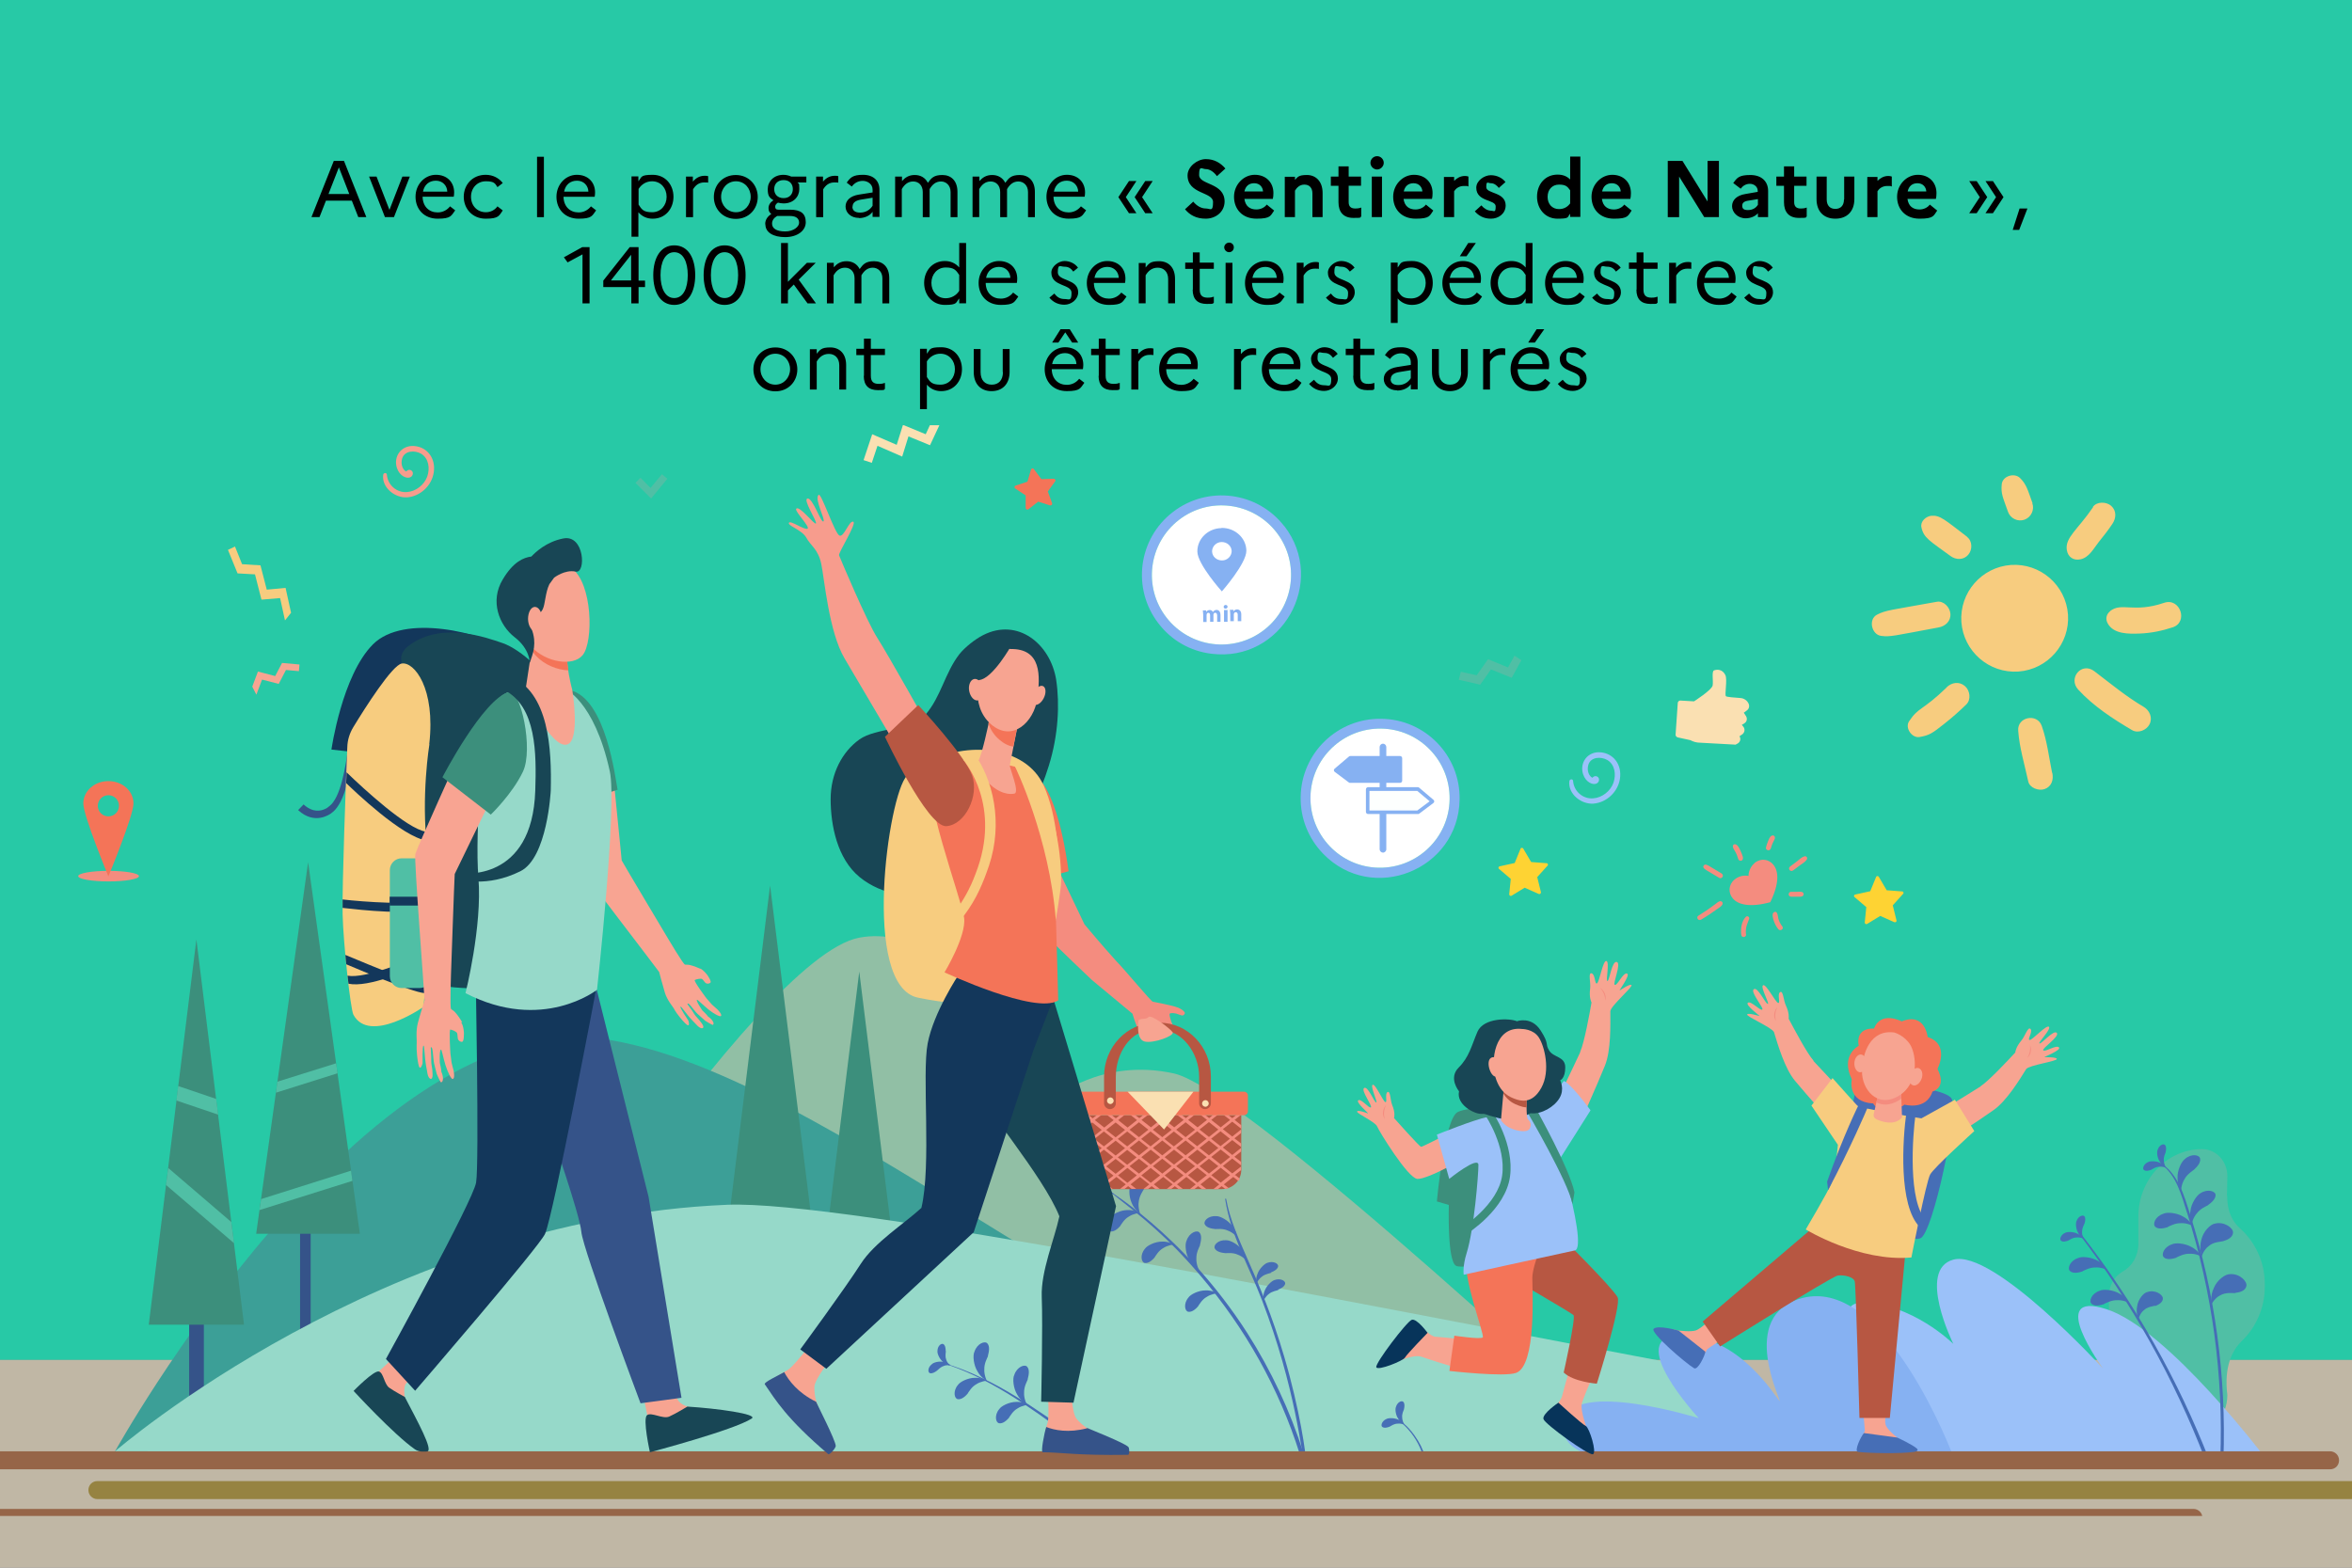
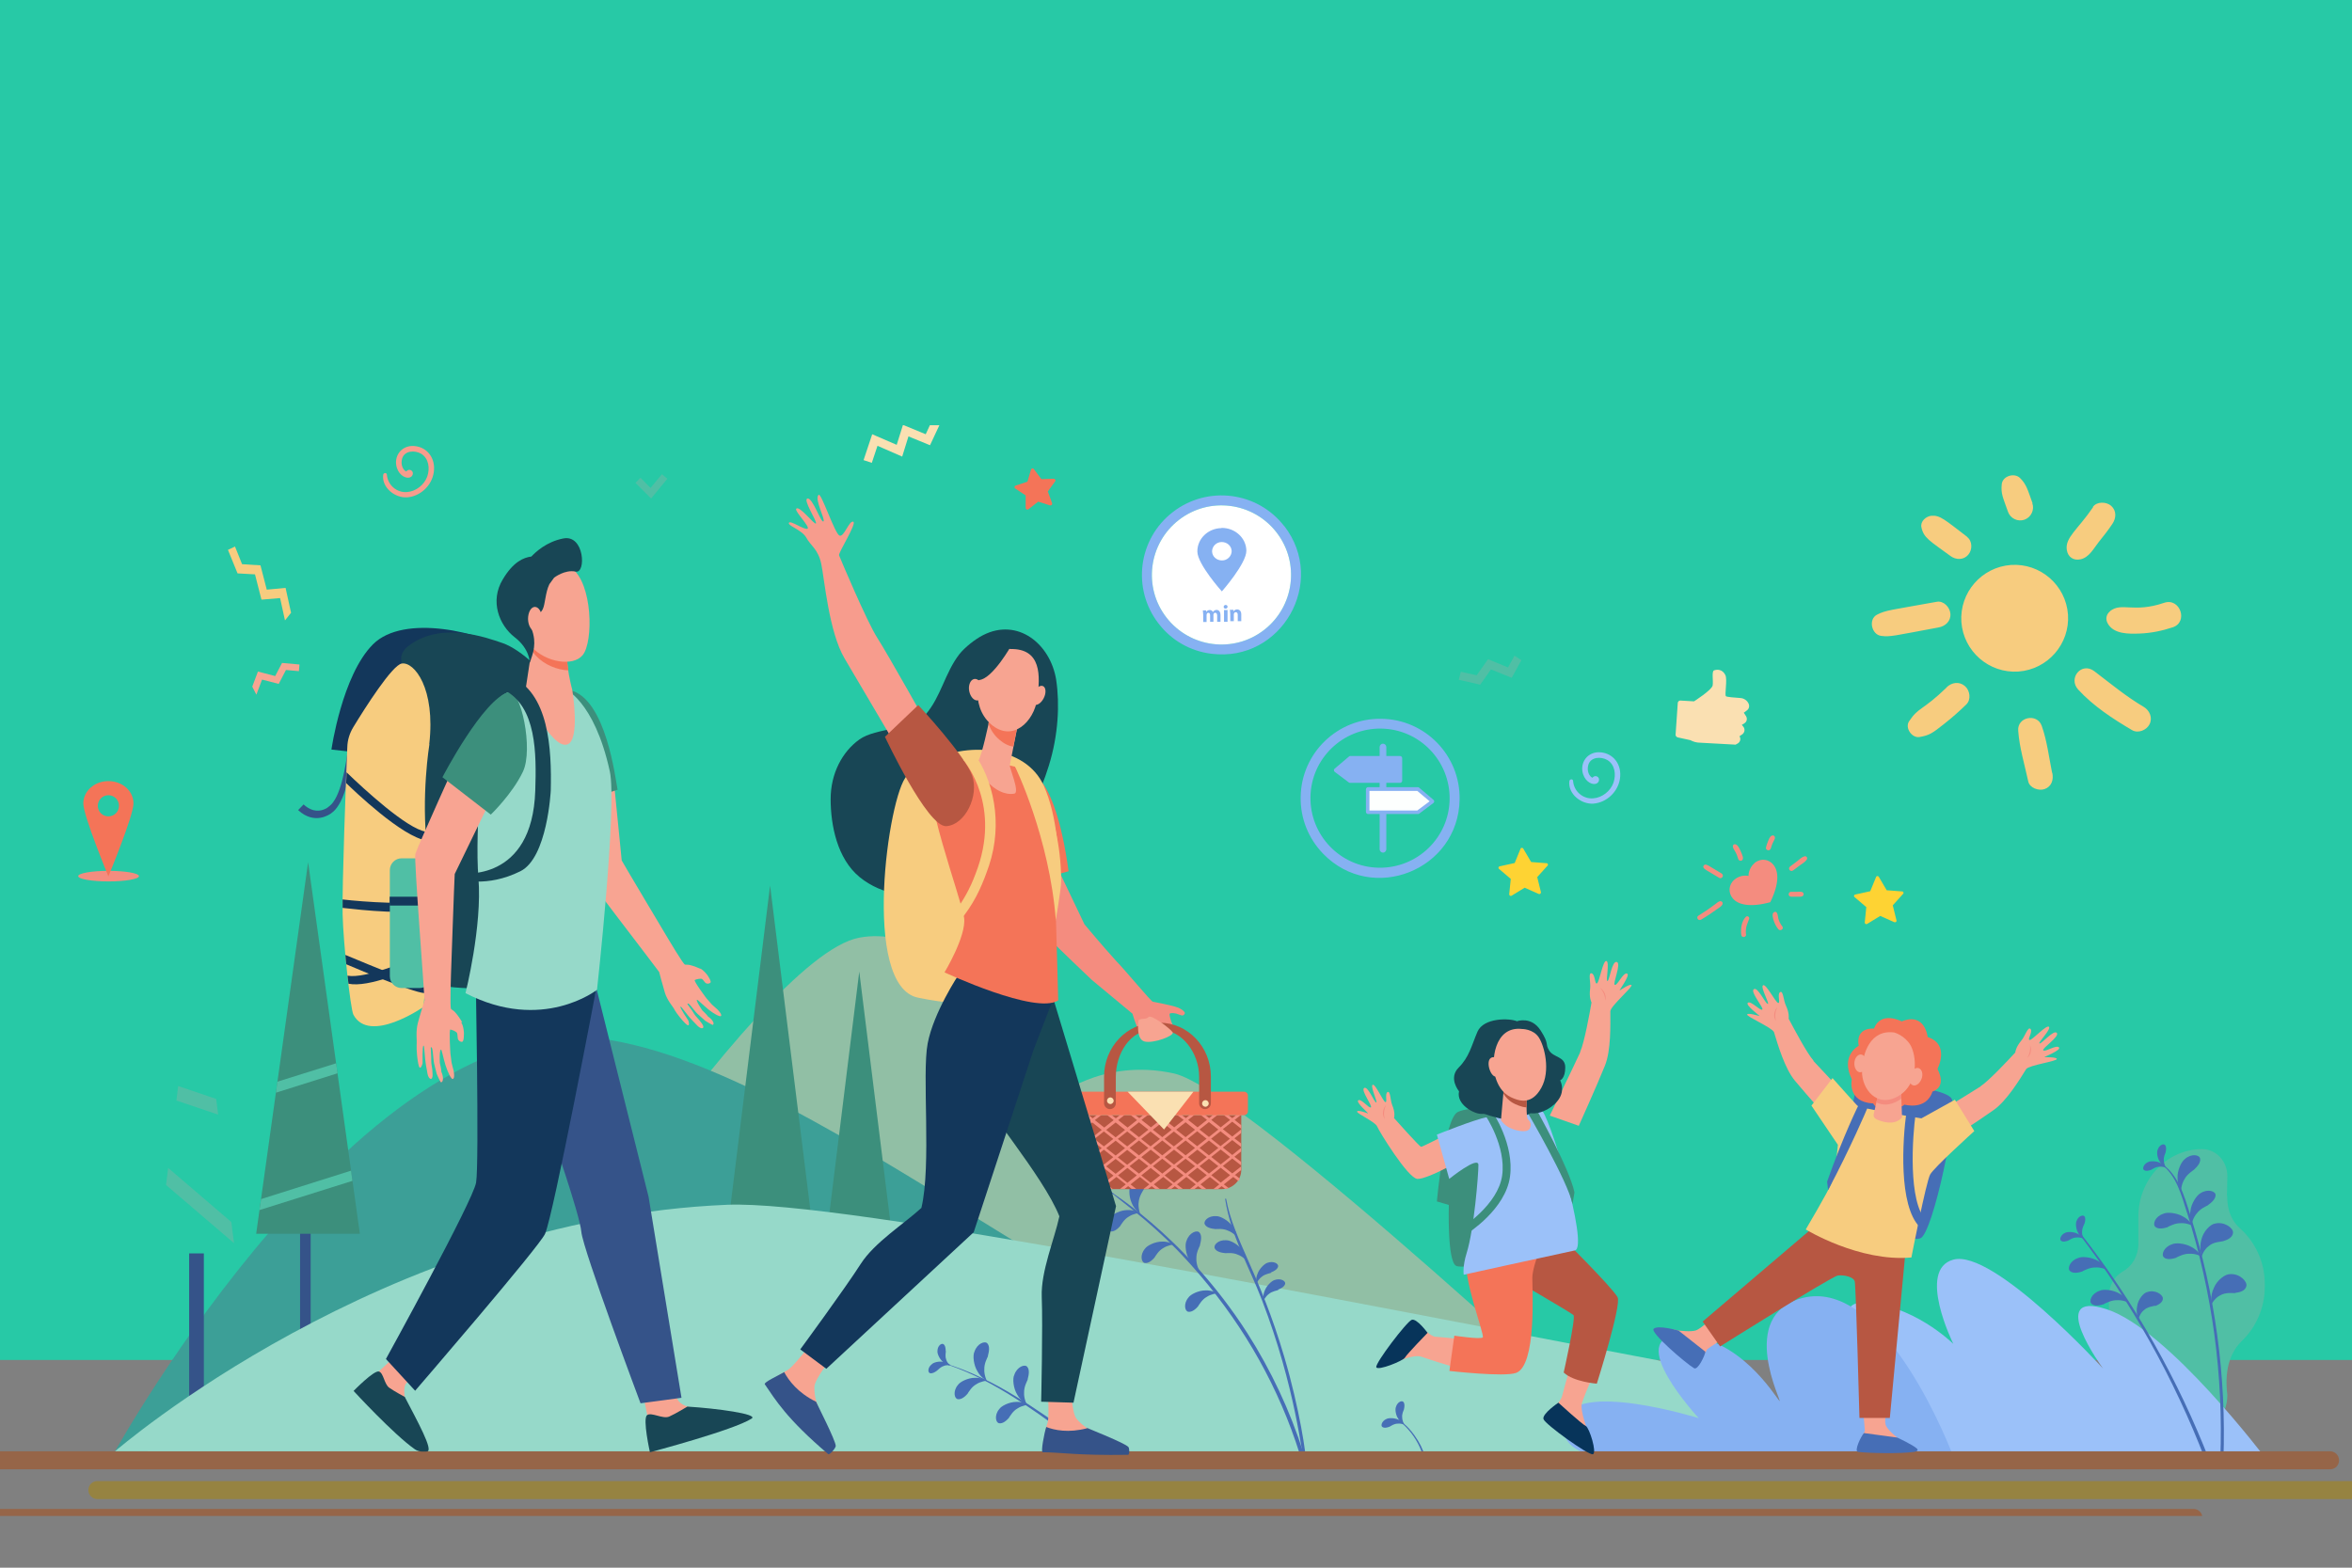
<svg xmlns="http://www.w3.org/2000/svg" id="Calque_1" data-name="Calque 1" version="1.1" viewBox="0 0 1200 800">
  <rect x="0" y="0" width="1200" height="800" fill="#808080" stroke="none" />
  <defs>
    <clipPath id="clippath">
-       <path d="M0 0h1200v800H0z" class="cls-5" />
-     </clipPath>
+       </clipPath>
    <clipPath id="clippath-1">
      <path d="M0 217h1200v556.6H0z" class="cls-5" />
    </clipPath>
    <style>.cls-1{fill:#966548}.cls-1,.cls-10,.cls-11,.cls-12,.cls-14,.cls-15,.cls-16,.cls-17,.cls-18,.cls-19,.cls-2,.cls-20,.cls-21,.cls-22,.cls-24,.cls-25,.cls-27,.cls-28,.cls-3,.cls-4,.cls-5,.cls-8,.cls-9{stroke-width:0}.cls-2{fill:#466eb6}.cls-3{fill:#f79c8d}.cls-4{fill:#f48c7f}.cls-5{fill:none}.cls-8{fill:#9bc1f9}.cls-9{fill:#13375b}.cls-10{fill:#184655}.cls-11{fill:#96d9c9}.cls-12{fill:#fae0b2}.cls-14{fill:#355389}.cls-15{fill:#000}.cls-16{fill:#f7cc7f}.cls-17{fill:#b75742}.cls-18{fill:#86b1f2}.cls-19{fill:#f47458}.cls-20{fill:#50bfa5}.cls-21{fill:#3c8f7c}.cls-22{fill:#fed333}.cls-24{fill:#f8a492}.cls-25{fill:#07345a}.cls-27{fill:#fff}.cls-28{fill:#f7a491}</style>
  </defs>
  <path d="M0 0h1200v694H0z" style="fill:#27c9a6;stroke-width:0" />
-   <path d="M0 694h1200v106H0z" style="fill:#c0b7a5;stroke-width:0" />
  <g style="clip-path:url(#clippath)">
    <path d="M794.8 195.9c1.9 2.3 4.5 3.6 7.7 3.6s6.9-2.4 7-6.3c0-7.1-10.4-5.6-10.4-10.2s1.2-2.9 3.4-2.9 3.4 1 4.5 2.5l2.4-2c-1.4-2-4-3.4-6.9-3.4s-6.7 2.7-6.7 5.9c0 7.3 10.3 5.7 10.3 10.3s-1.3 3.2-3.6 3.2-3.8-1-5.2-2.8l-2.5 2.1Zm-13.6-15.7c3.4 0 5.7 2.5 5.8 5.6h-12.4c.7-3.6 3.2-5.6 6.6-5.6m9.7 15.1-2.6-2c-1.4 1.8-3.6 3.1-6.3 3.1-4.4 0-7.6-3-7.7-8h15.9c.1-.6.2-1.4.2-2.2 0-5.2-3.6-9-9.3-9s-10.4 4.9-10.4 11.2 4.3 11.2 11.3 11.2 6.9-1.6 8.9-4.2m-7.8-20.6 4.8-6.8H784l-4.3 6.8h3.4Zm-26.4 24h3.5v-14.2c1.3-2.1 3-3.5 5.7-3.5s1.4 0 2.1.2v-3.4c-.5-.2-1.1-.2-1.8-.2-2.6 0-4.5 1.2-6 3v-2.6h-3.5v20.7Zm-11.2-8.9c0 4.1-2.2 6.4-5.7 6.4s-5.7-2.3-5.7-6.4v-11.8h-3.5v11.7c0 6.2 3.6 9.8 9.1 9.8s9.2-3.6 9.2-9.8v-11.7h-3.5v11.8Zm-35.9 3.5c0-1.8 1.3-3 4.1-3.5l6.1-1v4.1c-1.4 2.2-3.6 3.5-6.4 3.5s-3.9-1.3-3.9-3m3.4 5.8c2.7 0 5.4-1.1 6.9-3.2v2.6h3.5v-13.9c0-4.6-3.1-7.6-8.4-7.6s-6.5 1.5-8.3 4l2.6 2c1.3-1.8 3.2-2.9 5.6-2.9s5 1.6 5 4.5v1.4l-7 1.1c-4.4.7-6.8 3-6.8 6.1s2.7 5.8 6.8 5.8m-22.4-7.4c0 5 2.6 7.3 7.2 7.3s2.6-.2 3.6-.6v-3.1c-.8.3-1.7.5-3.1.5-2.5 0-4.1-.9-4.1-4.1v-10.6h7.2V178H694v-5.2h-3.5v5.2h-3.9v3.2h3.9v10.6Zm-22.5 4.1c1.9 2.3 4.5 3.6 7.7 3.6s6.9-2.4 7-6.3c0-7.1-10.4-5.6-10.4-10.2s1.2-2.9 3.4-2.9 3.4 1 4.5 2.5l2.4-2c-1.4-2-4-3.4-6.9-3.4s-6.7 2.7-6.7 5.9c0 7.3 10.3 5.7 10.3 10.3s-1.3 3.2-3.6 3.2-3.8-1-5.2-2.8l-2.5 2.1Zm-13.6-15.7c3.4 0 5.7 2.5 5.8 5.6h-12.4c.7-3.6 3.2-5.6 6.6-5.6m9.7 15.1-2.6-2c-1.4 1.8-3.6 3.1-6.3 3.1-4.4 0-7.6-3-7.7-8h15.9c.1-.6.2-1.4.2-2.2 0-5.2-3.6-9-9.3-9s-10.4 4.9-10.4 11.2 4.3 11.2 11.3 11.2 6.9-1.6 8.9-4.2m-34.3 3.4h3.5v-14.2c1.3-2.1 3-3.5 5.7-3.5s1.4 0 2 .2v-3.4c-.5-.2-1.1-.2-1.8-.2-2.6 0-4.5 1.2-6 3v-2.6h-3.5v20.7Zm-27.8-18.6c3.4 0 5.7 2.5 5.8 5.6h-12.4c.7-3.6 3.2-5.6 6.6-5.6m9.7 15.1-2.6-2c-1.4 1.8-3.6 3.1-6.3 3.1-4.4 0-7.6-3-7.7-8h15.9c.1-.6.2-1.4.2-2.2 0-5.2-3.6-9-9.3-9s-10.4 4.9-10.4 11.2 4.3 11.2 11.3 11.2 6.9-1.6 8.9-4.2m-34.3 3.4h3.5v-14.2c1.3-2.1 3-3.5 5.7-3.5s1.4 0 2 .2v-3.4c-.5-.2-1.1-.2-1.8-.2-2.6 0-4.5 1.2-6 3v-2.6h-3.5v20.7Zm-16.8-7c0 5 2.6 7.3 7.2 7.3s2.6-.2 3.6-.6v-3.1c-.8.3-1.7.5-3.1.5-2.5 0-4.1-.9-4.1-4.1v-10.6h7.2V178h-7.2v-5.2h-3.5v5.2h-3.9v3.2h3.9v10.6Zm-17.1-11.6c3.4 0 5.7 2.5 5.8 5.6h-12.4c.7-3.6 3.2-5.6 6.6-5.6m9.8 15.1-2.6-2c-1.4 1.8-3.6 3.1-6.3 3.1-4.4 0-7.6-3-7.7-8h15.9c.1-.6.2-1.4.2-2.2 0-5.2-3.6-9-9.3-9s-10.4 4.9-10.4 11.2 4.3 11.2 11.3 11.2 6.9-1.6 8.9-4.2M540 174.8l3.5-5.2 3.5 5.2h3.1l-4.3-6.8h-4.7l-4.3 6.8h3.2Zm-28.3 15.1c0 4.1-2.2 6.4-5.7 6.4s-5.7-2.3-5.7-6.4v-11.8h-3.5v11.7c0 6.2 3.6 9.8 9.1 9.8s9.2-3.6 9.2-9.8v-11.7h-3.5v11.8Zm-31.9-9.4c4.4 0 7.4 3.5 7.4 7.9s-3 7.9-7.4 7.9-5.3-1.4-6.9-3.9v-8c1.6-2.5 4.1-3.9 6.9-3.9m-10.4 28.3h3.5v-12.5c1.8 2.1 4.3 3.3 7.3 3.3 6.5 0 10.6-5.1 10.6-11.2s-4.1-11.2-10.6-11.2-5.5 1.2-7.3 3.3V178h-3.5v30.8Zm-28.7-17c0 5 2.6 7.3 7.2 7.3s2.6-.2 3.6-.6v-3.1c-.8.3-1.7.5-3.1.5-2.5 0-4.1-.9-4.1-4.1v-10.6h7.2V178h-7.2v-5.2h-3.5v5.2h-3.9v3.2h3.9v10.6Zm-27.5 7h3.5v-14.3c1.3-2.2 3.2-3.9 6.2-3.9s5.3 2.1 5.3 5.8v12.4h3.5v-12.5c0-5.9-3.4-9-8.1-9s-5.2 1.3-6.9 3.2v-2.3h-3.5v20.7Zm-17.6-2.5c-4.4 0-7.6-3.6-7.6-7.9s3.2-7.9 7.6-7.9 7.5 3.6 7.5 7.9-3.2 7.9-7.5 7.9m0-19c-6.7 0-11.2 5.1-11.2 11.2s4.5 11.2 11.2 11.2 11.2-5.1 11.2-11.2-4.6-11.2-11.2-11.2M889.9 151.9c1.9 2.3 4.5 3.6 7.7 3.6s6.9-2.4 7-6.3c0-7.1-10.4-5.6-10.4-10.2s1.2-2.9 3.4-2.9 3.4 1 4.5 2.5l2.4-2c-1.4-2-4-3.4-6.9-3.4s-6.7 2.7-6.7 5.9c0 7.3 10.3 5.7 10.3 10.3s-1.3 3.2-3.6 3.2-3.8-1-5.2-2.8l-2.5 2.1Zm-13.6-15.7c3.4 0 5.7 2.5 5.8 5.6h-12.4c.7-3.6 3.2-5.6 6.6-5.6m9.7 15.1-2.6-2c-1.4 1.8-3.6 3.1-6.3 3.1-4.4 0-7.6-3-7.7-8h15.9c.1-.6.2-1.4.2-2.2 0-5.2-3.6-9-9.3-9s-10.4 4.9-10.4 11.2 4.3 11.2 11.3 11.2 6.9-1.6 8.9-4.2m-34.3 3.4h3.5v-14.2c1.3-2.1 3-3.5 5.7-3.5s1.4 0 2 .2v-3.4c-.5-.2-1.1-.2-1.8-.2-2.6 0-4.5 1.2-6 3v-2.6h-3.5v20.7Zm-16.8-7c0 5 2.6 7.3 7.2 7.3s2.6-.2 3.6-.6v-3.1c-.8.3-1.7.5-3.1.5-2.5 0-4.1-.9-4.1-4.1v-10.6h7.2V134h-7.2v-5.2H835v5.2h-3.9v3.2h3.9v10.6Zm-22.6 4.1c1.9 2.3 4.5 3.6 7.7 3.6s6.9-2.4 7-6.3c0-7.1-10.4-5.6-10.4-10.2s1.2-2.9 3.4-2.9 3.4 1 4.5 2.5l2.4-2c-1.4-2-4-3.4-6.9-3.4s-6.7 2.7-6.7 5.9c0 7.3 10.3 5.7 10.3 10.3s-1.3 3.2-3.6 3.2-3.8-1-5.2-2.8l-2.5 2.1Zm-13.6-15.7c3.4 0 5.7 2.5 5.8 5.6h-12.4c.7-3.6 3.2-5.6 6.6-5.6m9.8 15.1-2.6-2c-1.4 1.8-3.6 3.1-6.3 3.1-4.4 0-7.6-3-7.7-8h15.9c.1-.6.2-1.4.2-2.2 0-5.2-3.6-9-9.3-9s-10.4 4.9-10.4 11.2 4.3 11.2 11.3 11.2 6.9-1.6 8.9-4.2m-44.3-7c0-4.4 3-7.9 7.3-7.9s5.3 1.4 6.9 3.8v8.1c-1.5 2.4-4.1 3.8-6.9 3.8-4.4 0-7.3-3.5-7.3-7.9m-3.7.1c0 6 4.1 11.2 10.6 11.2s5.5-1.2 7.3-3.3v2.5h3.5V124h-3.5v12.5c-1.8-2.1-4.3-3.3-7.3-3.3-6.5 0-10.6 5.1-10.6 11.2m-14.2-8.2c3.4 0 5.7 2.5 5.8 5.6h-12.4c.7-3.6 3.2-5.6 6.6-5.6m9.8 15.1-2.6-2c-1.4 1.8-3.6 3.1-6.3 3.1-4.4 0-7.6-3-7.7-8h15.9c.1-.6.2-1.4.2-2.2 0-5.2-3.6-9-9.3-9s-10.4 4.9-10.4 11.2 4.3 11.2 11.3 11.2 6.9-1.6 8.9-4.2m-7.9-20.6 4.8-6.8h-3.9l-4.3 6.8h3.4Zm-28.2 5.7c4.4 0 7.4 3.5 7.4 7.9s-3 7.9-7.4 7.9-5.3-1.4-6.9-3.9v-8c1.6-2.5 4.1-3.9 6.9-3.9m-10.4 28.3h3.5v-12.5c1.8 2.1 4.3 3.3 7.3 3.3 6.5 0 10.6-5.1 10.6-11.2s-4.1-11.2-10.6-11.2-5.5 1.2-7.3 3.3V134h-3.5v30.8Zm-33.1-12.9c1.9 2.3 4.5 3.6 7.7 3.6s6.9-2.4 7-6.3c0-7.1-10.4-5.6-10.4-10.2s1.2-2.9 3.4-2.9 3.4 1 4.5 2.5l2.4-2c-1.4-2-4-3.4-6.9-3.4s-6.7 2.7-6.7 5.9c0 7.3 10.3 5.7 10.3 10.3s-1.3 3.2-3.6 3.2-3.8-1-5.2-2.8l-2.5 2.1Zm-14.9 2.9h3.5v-14.2c1.3-2.1 3-3.5 5.7-3.5s1.4 0 2.1.2v-3.4c-.5-.2-1.1-.2-1.8-.2-2.6 0-4.5 1.2-6 3v-2.6h-3.5v20.7Zm-16-18.6c3.4 0 5.7 2.5 5.8 5.6H639c.7-3.6 3.2-5.6 6.6-5.6m9.8 15.1-2.6-2c-1.4 1.8-3.6 3.1-6.3 3.1-4.4 0-7.6-3-7.7-8h15.9c.1-.6.2-1.4.2-2.2 0-5.2-3.6-9-9.3-9s-10.4 4.9-10.4 11.2 4.3 11.2 11.3 11.2 6.9-1.6 8.9-4.2m-30.1 3.4h3.5v-20.7h-3.5v20.7Zm1.8-26.1c1.4 0 2.4-1.1 2.4-2.5s-1.1-2.4-2.4-2.4-2.5 1.1-2.5 2.4 1.1 2.5 2.5 2.5m-18.6 19.1c0 5 2.6 7.3 7.2 7.3s2.6-.2 3.6-.6v-3.1c-.8.3-1.7.5-3.1.5-2.5 0-4.1-.9-4.1-4.1v-10.6h7.2V134h-7.2v-5.2h-3.5v5.2h-3.9v3.2h3.9v10.6Zm-27.5 7h3.5v-14.3c1.3-2.2 3.2-3.9 6.2-3.9s5.3 2.1 5.3 5.8v12.4h3.5v-12.5c0-5.9-3.4-9-8.1-9s-5.2 1.3-6.9 3.2v-2.3H581v20.7Zm-16-18.6c3.4 0 5.7 2.5 5.8 5.6h-12.4c.7-3.6 3.2-5.6 6.6-5.6m9.7 15.1-2.6-2c-1.4 1.8-3.6 3.1-6.3 3.1-4.4 0-7.6-3-7.7-8H574c.1-.6.2-1.4.2-2.2 0-5.2-3.6-9-9.3-9s-10.4 4.9-10.4 11.2 4.3 11.2 11.3 11.2 6.9-1.6 8.9-4.2m-39.3.5c1.9 2.3 4.5 3.6 7.7 3.6s6.9-2.4 7-6.3c0-7.1-10.4-5.6-10.4-10.2s1.2-2.9 3.4-2.9 3.4 1 4.5 2.5l2.4-2c-1.4-2-4-3.4-6.9-3.4s-6.7 2.7-6.7 5.9c0 7.3 10.3 5.7 10.3 10.3s-1.3 3.2-3.6 3.2-3.8-1-5.2-2.8l-2.5 2.1Zm-25.7-15.7c3.4 0 5.7 2.5 5.8 5.6h-12.4c.7-3.6 3.2-5.6 6.6-5.6m9.8 15.1-2.6-2c-1.4 1.8-3.6 3.1-6.3 3.1-4.4 0-7.6-3-7.7-8h15.9c.1-.6.2-1.4.2-2.2 0-5.2-3.6-9-9.3-9s-10.4 4.9-10.4 11.2 4.3 11.2 11.3 11.2 6.9-1.6 8.9-4.2m-44.3-7c0-4.4 3-7.9 7.3-7.9s5.3 1.4 6.9 3.8v8.1c-1.5 2.4-4.1 3.8-6.9 3.8-4.4 0-7.3-3.5-7.3-7.9m-3.7.1c0 6 4.1 11.2 10.6 11.2s5.5-1.2 7.3-3.3v2.5h3.5V124h-3.5v12.5c-1.8-2.1-4.3-3.3-7.3-3.3-6.5 0-10.6 5.1-10.6 11.2m-49.7 10.4h3.5v-14.3c1.2-2.1 3-3.9 5.8-3.9s4.9 2 4.9 5.4v12.8h3.5v-14.3c1.4-2.4 3.2-3.9 5.8-3.9s4.9 2 4.9 5.4v12.8h3.5v-12.9c0-5.6-3.2-8.6-7.7-8.6s-5.7 1.7-7.4 4c-1.3-2.6-3.7-4-6.7-4s-4.9 1.3-6.5 3.1v-2.3h-3.5v20.7Zm-23.3 0h3.5v-6.6l3-3 7 9.6h4.3l-8.8-12.1 8.7-8.6h-4.5l-9.7 9.7V124h-3.5v30.8Zm-28.8-26.1c4.6 0 6.9 5 6.9 11.7s-2.3 11.7-6.9 11.7-7-5-7-11.7 2.4-11.7 7-11.7m0-3.5c-7.1 0-10.7 6.6-10.7 15.2s3.6 15.2 10.7 15.2 10.7-6.6 10.7-15.2-3.5-15.2-10.7-15.2m-25.7 3.5c4.6 0 6.9 5 6.9 11.7s-2.3 11.7-6.9 11.7-7-5-7-11.7 2.4-11.7 7-11.7m0-3.5c-7.1 0-10.7 6.6-10.7 15.2s3.6 15.2 10.7 15.2 10.7-6.6 10.7-15.2-3.5-15.2-10.7-15.2m-32.3 17.9L322 130v13.1h-10.3Zm-3.9 3.4h14.3v8.3h3.7v-8.3h3.3v-3.3h-3.3v-17.1h-4.5l-13.5 17.1v3.3Zm-10.6 8.3h3.6v-28.7h-3.7l-9.4 5.2 1.9 2.6 7.6-4.1v25ZM1030.2 117.3l4.2-10.9h-4l-3.5 10.9h3.2ZM1013 92.4l5.4 8.2-5.4 8.2h3.8l5.4-8.2-5.4-8.2h-3.8Zm-8.3 0 5.4 8.2-5.4 8.2h3.8l5.4-8.2-5.4-8.2h-3.8Zm-26.4 1.1c2.9 0 4.4 2.1 4.5 4.2h-9.5c.6-2.7 2.3-4.2 5-4.2m10 13.9-3.7-3c-1.1 1.5-3.1 2.5-5.3 2.5-3.2 0-5.6-1.6-6.1-5.4h14.5c.2-.7.3-1.8.3-3 0-5.4-3.8-9.3-9.5-9.3s-10.6 5-10.6 11.2 4.1 11.2 11.5 11.2 7.1-1.6 9-4.2m-35.7 3.4h5.2V97.6c.8-1.3 2.4-2.7 5-2.7s1.6.1 2.3.3v-5.1c-.5-.2-1.1-.3-1.8-.3-2.3 0-4.1 1.1-5.5 2.5v-2h-5.2V111Zm-11.9-9c0 3-1.6 4.8-4.4 4.8s-4.4-1.8-4.4-4.8V90.1h-5.2v11.5c0 6.2 3.6 10 9.6 10s9.7-3.8 9.7-10V90.1h-5.2v11.7Zm-30.6 1.4c0 5 2.5 8 7.6 8s3-.2 4-.7v-4.6c-.7.3-1.6.5-3.1.5-2 0-3.3-.9-3.3-3.2v-8.4h6.3v-4.7h-6.3v-5.2h-5.2v5.2h-3.9v4.7h3.9v8.4Zm-21.3 1.7c0-1.3.9-2.2 3.1-2.5l4.9-.8v2.9c-1 1.6-2.7 2.7-5.1 2.7s-2.9-.9-2.9-2.3m1.8 6.5c2.4 0 4.9-1 6.2-2.6v2h5.2V97.4c0-4.6-3.1-8.1-9.1-8.1s-6.8 1.6-8.7 4.1l3.8 2.9c1.1-1.5 2.7-2.5 4.7-2.5s4 1.4 4 3.6v.5l-6.3 1.1c-4.4.7-6.8 3.1-6.8 6.2s2.8 6.2 7 6.2m-39.8-.6h5.8V90.1l12.8 20.7h7.5V82.1h-5.8v20.7l-12.8-20.7h-7.5v28.7Zm-28.5-17.3c2.9 0 4.4 2.1 4.5 4.2h-9.5c.6-2.7 2.3-4.2 5-4.2m10 13.9-3.7-3c-1.1 1.5-3.1 2.5-5.3 2.5-3.2 0-5.6-1.6-6.1-5.4h14.5c.2-.7.3-1.8.3-3 0-5.4-3.8-9.3-9.5-9.3s-10.6 5-10.6 11.2 4.1 11.2 11.5 11.2 7.1-1.6 9-4.2m-42.9-7c0-3.6 2.3-6.2 5.8-6.2s4.3 1 5.7 2.9v6.7c-1.4 1.9-3.3 2.9-5.7 2.9-3.5 0-5.8-2.6-5.8-6.2m-5.4-.1c0 6 4 11.2 10.5 11.2s4.8-.9 6.4-2.5v1.6h5.2V79.9h-5.2v11.7c-1.6-1.6-3.6-2.5-6.4-2.5-6.5 0-10.5 5.1-10.5 11.2m-31.8 7.5c2 2.3 4.6 3.8 8.3 3.8s7.4-2.4 7.5-6.7c0-7.1-9.9-5.9-9.9-9.4s.8-2 2.4-2 3 1.1 4 2.4l3.4-3c-1.5-2-4.3-3.5-7.5-3.5s-7.4 2.7-7.4 6.4c0 7.3 9.9 5.9 9.9 9.5s-.9 2.2-2.5 2.2-3.5-1.1-4.8-2.7l-3.4 3.1Zm-15.7 3h5.2V97.6c.8-1.3 2.4-2.7 5-2.7s1.6.1 2.3.3v-5.1c-.5-.2-1.1-.3-1.8-.3-2.3 0-4.1 1.1-5.5 2.5v-2h-5.2V111Zm-15.5-17.3c2.9 0 4.4 2.1 4.5 4.2h-9.5c.6-2.7 2.3-4.2 5-4.2m10 13.9-3.7-3c-1.1 1.5-3.1 2.5-5.3 2.5-3.2 0-5.6-1.6-6.1-5.4h14.5c.2-.7.3-1.8.3-3 0-5.4-3.8-9.3-9.5-9.3s-10.6 5-10.6 11.2 4.1 11.2 11.5 11.2 7.1-1.6 9-4.2m-31.4 3.4h5.2V90.1h-5.2v20.7Zm2.7-24.3c1.8 0 3.4-1.6 3.4-3.4s-1.5-3.4-3.4-3.4-3.4 1.6-3.4 3.4 1.6 3.4 3.4 3.4m-19.7 16.7c0 5 2.5 8 7.6 8s3-.2 4-.7v-4.6c-.7.3-1.6.5-3.1.5-2 0-3.3-.9-3.3-3.2v-8.4h6.3v-4.7h-6.3v-5.2h-5.2v5.2H679v4.7h3.9v8.4Zm-27.4 7.6h5.2V97.3c.8-1.3 2.2-3.1 4.8-3.1s4.1 1.7 4.1 4.5v12.1h5.2V98.5c0-6.1-3.6-9.2-8-9.2s-4.7 1.1-6.1 2.5v-1.6h-5.2v20.7Zm-15.6-17.3c2.9 0 4.4 2.1 4.5 4.2h-9.5c.6-2.7 2.3-4.2 5-4.2m10.1 13.9-3.7-3c-1.1 1.5-3.1 2.5-5.3 2.5-3.2 0-5.6-1.6-6.1-5.4h14.5c.2-.7.3-1.8.3-3 0-5.4-3.8-9.3-9.5-9.3s-10.6 5-10.6 11.2 4.1 11.2 11.5 11.2 7.1-1.6 9-4.2m-45.5-.6c2.5 3 5.8 4.8 10.6 4.8s9.5-3.2 9.6-8.7c0-9.8-13-8.4-13-13.6s1.4-3 3.4-3 4.1 1.4 5.7 3.6l4.3-3.9c-2.5-2.9-5.7-4.8-10-4.8s-9.3 3.8-9.3 8.3c0 9.7 13 8.3 13 13.6s-1.4 3.3-3.7 3.3-4.6-1.3-6.4-3.5l-4.2 3.9Zm-16.5 2-5.4-8.2 5.4-8.2h-3.8l-5.4 8.2 5.4 8.2h3.8Zm-8.3 0-5.4-8.2 5.4-8.2H576l-5.4 8.2 5.4 8.2h3.8Zm-35.5-16.6c3.4 0 5.7 2.5 5.8 5.6h-12.4c.7-3.6 3.2-5.6 6.6-5.6m9.8 15.1-2.6-2c-1.4 1.8-3.6 3.1-6.3 3.1-4.4 0-7.6-3-7.7-8h15.9c.1-.6.2-1.4.2-2.2 0-5.2-3.6-9-9.3-9s-10.4 4.9-10.4 11.2 4.3 11.2 11.3 11.2 6.9-1.6 8.9-4.2m-58 3.4h3.5V96.5c1.2-2.1 3-3.9 5.8-3.9s4.9 2 4.9 5.4v12.8h3.5V96.5c1.4-2.4 3.2-3.9 5.8-3.9s4.9 2 4.9 5.4v12.8h3.5V97.9c0-5.6-3.2-8.6-7.7-8.6s-5.7 1.7-7.4 4c-1.3-2.6-3.7-4-6.7-4s-4.9 1.3-6.5 3.1v-2.3h-3.5v20.7Zm-39.5 0h3.5V96.5c1.2-2.1 3-3.9 5.8-3.9s4.9 2 4.9 5.4v12.8h3.5V96.5c1.4-2.4 3.2-3.9 5.8-3.9s4.9 2 4.9 5.4v12.8h3.5V97.9c0-5.6-3.2-8.6-7.7-8.6s-5.7 1.7-7.4 4c-1.3-2.6-3.7-4-6.7-4s-4.9 1.3-6.5 3.1v-2.3h-3.5v20.7Zm-21.6-5.4c0-1.8 1.3-3 4.1-3.5l6.1-1v4.1c-1.4 2.2-3.6 3.5-6.4 3.5s-3.9-1.3-3.9-3m3.4 5.8c2.7 0 5.4-1.1 6.9-3.2v2.6h3.5V96.8c0-4.6-3.1-7.6-8.4-7.6s-6.5 1.5-8.3 4l2.6 2c1.3-1.8 3.2-2.9 5.6-2.9s5 1.6 5 4.5v1.4l-7 1.1c-4.4.7-6.8 3-6.8 6.1s2.7 5.8 6.8 5.8m-21.7-.4h3.5V96.6c1.3-2.1 3-3.5 5.7-3.5s1.4 0 2 .2v-3.4c-.5-.2-1.1-.2-1.8-.2-2.6 0-4.5 1.2-6 3v-2.6h-3.5v20.7Zm-22.6 3.3c0-1.6.9-2.9 2.6-3.9h6.4c3.7 0 4.8 1.6 4.8 3.5s-2.7 4.4-7.1 4.4-6.7-1.5-6.7-4m5.9-13c-3.1 0-4.8-2-4.8-4.6s1.7-4.6 4.8-4.6 4.7 2 4.7 4.6-1.7 4.6-4.7 4.6m-9.3 13.4c0 4.1 4 6.5 10.1 6.5s10.5-3.2 10.5-7.6-2.5-6.4-8-6.4h-5.9c-1.3 0-1.7-.6-1.7-1.5s.5-1.5 1.4-2.1c.9.2 1.8.4 2.9.4 5 0 8-3.4 8-7.3s-.3-2.4-.9-3.4h4.5v-3h-7.7c-1.1-.5-2.5-.9-4-.9-4.9 0-8 3.4-8 7.3s1.1 4.4 2.9 5.7c-1.6 1-2.5 2.4-2.5 4s.5 2.2 1.4 3c-2.1 1.4-3.1 3.1-3.1 5.2m-14.9-6.1c-4.4 0-7.6-3.6-7.6-7.9s3.2-7.9 7.6-7.9 7.5 3.6 7.5 7.9-3.2 7.9-7.5 7.9m-.1-19c-6.7 0-11.2 5.1-11.2 11.2s4.5 11.2 11.2 11.2 11.2-5.1 11.2-11.2-4.6-11.2-11.2-11.2m-25.3 21.5h3.5V96.6c1.3-2.1 3-3.5 5.7-3.5s1.4 0 2 .2v-3.4c-.5-.2-1.1-.2-1.8-.2-2.6 0-4.5 1.2-6 3v-2.6H350v20.7Zm-17.4-18.3c4.4 0 7.4 3.5 7.4 7.9s-3 7.9-7.4 7.9-5.3-1.4-6.9-3.9v-8c1.6-2.5 4.1-3.9 6.9-3.9m-10.5 28.3h3.5v-12.5c1.8 2.1 4.3 3.3 7.3 3.3 6.5 0 10.6-5.1 10.6-11.2s-4.1-11.2-10.6-11.2-5.5 1.2-7.3 3.3V90h-3.5v30.8Zm-27.8-28.6c3.4 0 5.7 2.5 5.8 5.6h-12.4c.7-3.6 3.2-5.6 6.6-5.6m9.7 15.1-2.6-2c-1.4 1.8-3.6 3.1-6.3 3.1-4.4 0-7.6-3-7.7-8h15.9c.1-.6.2-1.4.2-2.2 0-5.2-3.6-9-9.3-9s-10.4 4.9-10.4 11.2 4.3 11.2 11.3 11.2 6.9-1.6 8.9-4.2m-30.1 3.4h3.5V80H274v30.8Zm-26.1-2.5c-4.5 0-7.6-3.4-7.6-7.9s3.2-7.9 7.6-7.9 4.7 1.2 5.9 3l2.7-2.1c-1.9-2.5-5-4.2-8.7-4.2-6.8 0-11.2 5.1-11.2 11.2s4.4 11.2 11.2 11.2 6.8-1.6 8.7-4.2l-2.7-2.1c-1.3 1.8-3.4 3-5.9 3m-25.5-16.1c3.4 0 5.7 2.5 5.8 5.6h-12.4c.7-3.6 3.2-5.6 6.6-5.6m9.8 15.1-2.6-2c-1.4 1.8-3.6 3.1-6.3 3.1-4.4 0-7.6-3-7.7-8h15.9c.1-.6.2-1.4.2-2.2 0-5.2-3.6-9-9.3-9S212 94.1 212 100.4s4.3 11.2 11.3 11.2 6.9-1.6 8.9-4.2m-43.9-17.3 8.1 20.7h4.6l8.1-20.7h-3.8l-6.6 17-6.6-17h-3.8ZM167.6 99l5.3-13.6 5.3 13.6h-10.7Zm-8.7 11.8h4.1l3.3-8.4h13.2l3.3 8.4h4.1l-11.4-28.7h-5.2l-11.4 28.7Z" class="cls-15" />
  </g>
  <path d="m143.9 338.3-3.5 6.7-8.8-2.3-2.9 7.7 2.1 4.1 2.9-7.7 8.5 2.2 3.7-7.1 6.6.6.3-3.4-8.9-.8z" class="cls-28" />
  <path d="m148.5 312.7-2.8-12.7-9.6.9-3.2-12.4-9.4-.6-3.6-9-3.6 1.7 4.9 12 8.9.5 3.3 12.9 9.5-.8 2.5 11.4 3.1-3.9z" class="cls-16" />
  <g style="clip-path:url(#clippath-1)">
    <path d="M892.1 447s-.2-3.8 3.2-6.7c3.1-2.5 7.2-1.9 9.5 1 2.7 3.3 3.1 9.5-1.6 19.1-10.3 2.8-16.4 1.3-19.1-1.9-2.4-2.8-2.3-7 .8-9.6 3.4-2.9 7.1-1.9 7.1-1.9M867.9 469.3c3.4-2 6-3.8 8.5-5.6.8-.6 2.4-1.4 2.5-2.6 0-.6-.3-1.1-.9-1.2-1.1-.2-2.1 1-3 1.6-2.5 1.9-5.4 3.9-8.5 5.8-.6.3-.7 1.2-.3 1.7.4.6 1.2.6 1.7.3M914.7 444.3l3.6-2.7c1.2-.9 2.7-1.7 3.5-2.9.6-.9-.1-2-1.2-1.7-1.4.4-2.6 1.6-3.7 2.5l-3.6 2.7c-1.3 1 .1 3 1.5 2M890.8 476.8c-.4-3.7.9-5.8 1.6-7.8.4-1.1-.9-1.9-1.7-1.1-2.2 2.3-2.7 6.1-2.3 9.2.2 1.6 2.6 1.3 2.5-.3M909.4 472.8c-1-1.2-1.7-2.6-2.1-4.1-.2-.9-.3-4-2-3.3-1.6.6-.7 3.4-.3 4.5.5 1.6 1.3 3 2.3 4.3 1 1.2 3.1-.2 2-1.5M914 457.6h3.1c1 0 2.2.2 2.9-.6.4-.5.2-1.1-.1-1.5-.7-.7-2.1-.4-3.1-.4h-3.1c-.7 0-1.2.8-1.1 1.4 0 .7.7 1.1 1.4 1.1M878.3 445.7c-7.1-4.3-7.1-4.3-8-4.5-.9-.1-1.6.9-1.1 1.7.6.8.5.6 8 5.1.6.4 1.4 0 1.7-.6.3-.7 0-1.3-.6-1.7M889.3 437.5c-.4-1.3-.9-2.6-1.5-3.8-.6-1.1-1.3-2.9-2.8-2.9-.3 0-.7.3-.8.6-.4 1.2.8 2.5 1.3 3.5.6 1.1 1 2.3 1.4 3.6.2.6 1 .9 1.6.7.7-.3.9-1 .7-1.6M905.5 427c-.2-.6-.9-.8-1.4-.6-1.1.3-1.6 1.9-2 2.8-.5 1.1-.8 2.2-1.1 3.3-.2.7.4 1.3 1.1 1.4.7.1 1.2-.4 1.4-1 1.2-4.3 2.4-4.4 2-5.9" class="cls-4" />
    <path d="M195.5 242.3c-.8 6.6 6.1 11.9 12.2 11.5 6.8-.5 12.6-6 13.6-12.7 1.1-7.2-3.3-13-10-13.5-6.5-.5-10.7 5.3-8.8 11.2 1.4 4.2 5.2 5.8 7.1 4.6 1.5-.9 1.4-3.2-.4-3.6-.7-.2-1.5.2-1.9.8-1.6-.6-3.1-3.5-2.1-6.7 1.3-4 6.4-4.2 9.6-2.4 4 2.4 4.6 7.5 3.2 11.6-1.5 4.3-5.8 7.7-10.4 8-5.2.4-9.8-3.6-10.2-8.8 0-1.2-1.7-1.2-1.9 0" class="cls-3" />
    <path d="M800.7 398.6c-.8 6.6 6.1 11.9 12.2 11.5 6.8-.5 12.6-6 13.6-12.7 1.1-7.2-3.3-13-10-13.5-6.5-.5-10.7 5.3-8.8 11.2 1.4 4.2 5.2 5.8 7.1 4.6 1.5-.9 1.4-3.2-.4-3.6-.7-.2-1.5.2-1.9.8-1.6-.6-3.1-3.5-2.1-6.7 1.3-4 6.4-4.2 9.6-2.4 4 2.4 4.6 7.5 3.2 11.6-1.5 4.3-5.8 7.7-10.4 8-5.2.4-9.8-3.6-10.2-8.8 0-1.2-1.7-1.2-1.9 0" class="cls-8" />
    <path d="M523.3 259.1v-6.3l-5.3-3.5c-.6-.4-.5-1.3.2-1.5l6-2 1.8-6.1c.2-.7 1.1-.9 1.5-.3l3.8 5.1 6.3-.2c.7 0 1.2.8.7 1.4l-3.7 5.1 2.2 6c.2.7-.4 1.3-1.1 1.1l-6-1.9-5 3.9c-.6.4-1.4 0-1.4-.7" class="cls-19" />
    <path d="M1000.7 317.4c-1-15 10.3-28 25.3-29.1 15-1 28 10.3 29.1 25.3 1 15-10.3 28-25.3 29.1-15 1-28-10.3-29.1-25.3M1047 394.4c-1.6-7.9-2.6-16.4-5.3-24-2.3-6.6-12.6-4.6-12 2.5.6 8.6 3.3 17.4 5.1 25.8.7 3.4 5.3 5 8.3 4 3.7-1.3 4.7-4.8 4-8.3M1093.7 360.7c-9-5.3-16.9-11.9-25.2-18.2-6.5-4.9-13.5 3.6-8.2 9.4 7.7 8.4 17.8 15 27.5 20.7 3.1 1.8 7.4 0 8.9-3 1.7-3.4 0-7.1-3-8.9M1076.6 311.9c-2 1.6-2.5 4-1.2 6.3 3.1 5.5 10.8 5.3 16.3 5.1 5.7-.2 11.5-1.4 16.9-3.2 8-2.7 3.7-15.2-4.4-12.5-15.8 5.4-21.7-.5-27.7 4.3M1067.9 258.8c-7.9 11.6-14.4 15.5-13.4 21.9.6 3.7 3.5 5.5 7.1 4.7 4.3-1 6.6-5.5 9.1-8.7 2.4-3 4.9-6.1 7-9.3 2-2.9 2.3-6.7-.6-9.3-2.4-2.1-7.3-2.3-9.3.6M1037 256.8c-2.5-7-3.1-9.6-6.4-12.9-2.9-2.8-8.9-1-9.3 3.2-.5 4.9.6 6.7 3.2 14.1 1.2 3.4 5 5.2 8.4 4 3.4-1.2 5.2-5.1 4-8.4M1003.6 273.9c-11.4-8.7-13.8-11.1-18.3-10.7-2.6.3-5.6 2.8-5 5.8 1.1 5.5 4.3 7 14.8 14.7 2.8 2.1 6.7 2.2 9.1-.6 2.2-2.5 2.2-7-.6-9.1M957.6 313.7c-4.5 2.4-2.7 10.2 2.2 10.8 4.7.6 6.5-.1 29.2-4.3 3.5-.6 6.4-3.2 6.1-7-.2-3.3-3.5-6.8-7-6.1-23.6 4.3-25.9 4.2-30.5 6.6M993.2 350.8c-12.4 12-14.3 9.9-19.2 17.3-2.2 3.4 1.5 8.7 5.4 8 5-.9 6.4-1.8 12.9-7 3.8-3 7.4-6.2 10.9-9.6 2.6-2.5 1.9-7.2-.7-9.4-2.9-2.5-6.8-1.9-9.4.7" class="cls-16" />
    <path d="m857.4 357.5 6.9.4s9.1-5.8 9.5-8.1c.4-2.3-.6-7.2.7-7.7 1.4-.5 4.2-.8 5.8 2.4 1.1 2.3-.5 10.2.3 10.8.5.4 4.4.7 7.3.9 1.9.1 3.6 1.3 4.3 3 .5 1.2.1 2.6-.9 3.3l-1.6 1.2 1.1 1.7c.8 1.3.5 2.9-.8 3.7l-1.3.8.8 1c1 1.3.6 3.1-.8 4l-1.1.7v.3c.7 1.3.2 2.8-1 3.5l-1.1.6-18.2-1c-1.7 0-3.4-.5-4.9-1.3l-6.4-1.4c-.7-.2-1.2-.8-1.1-1.5l1.1-16c0-.8.7-1.4 1.5-1.3" class="cls-12" />
    <path d="M244.8 714.3S385 488.6 438.4 478.5c53.4-10.1 99.2 82.2 99.2 82.2s24.2-21.1 61.4-12.9c37.2 8.2 236.6 195.4 236.6 195.4l-601-7.5 10.2-21.5Z" style="fill:#91bfa5;stroke-width:0" />
    <path d="M311.1 530.7c124.5 20.7 311.2 206.8 453.5 206.8s172.9-44.5 226.2-35.1c53.3 9.4 125 35.1 125 35.1L58.7 740.6s127.9-230.7 252.4-210" style="fill:#3c9f97;stroke-width:0" />
    <path d="m392.9 451.9-24.3 196.6h48.7l-24.4-196.6zM438.4 495.8l-24.3 196.6h48.7l-24.4-196.6z" class="cls-21" />
    <path d="M96.5 639.6h7.5v82.6h-7.5z" class="cls-14" />
-     <path d="M100.2 479.4 75.9 676h48.6l-24.3-196.6z" class="cls-21" />
    <path d="m84.7 604.7 34.7 29.7-1.4-10.8L85.8 596l-1.1 8.7zM90 561.6l21.3 7.2-1-8-19.4-6.6-.9 7.4z" class="cls-20" />
    <path d="M153.1 607.4h5.4v93.9h-5.4z" class="cls-14" />
    <path d="m157.2 440-26.5 189.6h52.9L157.2 440z" class="cls-21" />
    <path d="m132.4 617.5 47.4-14.9-.7-5.2-45.9 14.5-.8 5.6zM140.8 557.6l31.4-9.9-.7-5.1-30 9.4-.7 5.6z" class="cls-20" />
    <path d="M58.7 740.6s136.5-118.5 312.4-125.8c59.1-2.4 301 46.6 504.8 85.1 8.6 1.6 27.1 17.5 35.8 19.1 96.5 18.1 186.3 22 215.4 23.1L58.7 740.6Z" class="cls-11" />
    <path d="m1136.2 610.3.2-10.2c0-7.6-5.8-13.7-12.9-13.7-18 0-32.5 15.5-32.5 34.5v13.9c0 6.1-3.2 11.4-8 14.1-4.3 2.4-7 7.2-7 12.4v7.4c0 8 3.5 15.4 9.4 20.4 3.4 2.9 5.6 7.4 5.6 12.4v10.4c0 11.5 8.8 20.8 19.6 20.8h6.2c10.8 0 19.6-9.3 19.6-20.8-1.8-14.5 2.5-22.9 7.5-27.7 7.3-7.1 11.6-17 11.6-27.5v-1.5c0-11.1-4.8-21.4-12.8-28.5-3.5-3.1-6.4-8.2-6.4-16.5" class="cls-20" />
    <path d="M1156.4 744.8s-50.1-66.5-81.6-76.7c-31.5-10.2-1.8 30.3-1.8 30.3s-55.9-61.2-76.4-55.6c-18.8 5.1 0 43 0 43s-21.2-21-46.9-21 19.9 78.6 19.9 78.6l186.9 1.5Z" class="cls-8" />
    <path d="M996.6 743.3s-34.2-91.6-76.7-81c-34.4 8.6-9.9 54.7-12 52.6-2.1-2.1-20.5-33.4-50.4-33.4s9.2 42.2 9.2 42.2-63.5-19.8-68.5 1c-4.1 17.3 19 18.6 19 18.6h179.4Z" class="cls-18" />
    <path d="M563 605.8c2.5 1.5 4.8 3.6 7.1 5.4 12.5 9.9 25.1 19.5 42.3 39.7 23 27 40.2 57.6 50.7 91 .4 1.2 2.3.7 1.9-.5-6.8-21.5-16.5-42.1-28.6-61.1-32.9-51.3-73.8-74.7-73.4-74.4" class="cls-2" />
    <path d="M625.1 612c2.7 18.1 12.2 34.4 18.7 51.3 17.4 45.2 20.3 79.6 21.8 83.4.2.4.7.3.7 0 .4-3.5-3.4-28.3-11-54.1-12.6-42.9-25.8-59.6-29.7-80.7 0-.4-.7-.2-.6.2M583.7 606.7c-.5.9-2.4 3.5-2.7 6.5-.5 2.9.7 6.3.7 6.2.2 0-2.9-1.9-4.3-5.5-1.6-3.4-1.5-8.5-.3-10.3 1.9-4 6-5 7.1-3.3 1.1 1.7.3 4.2-.6 6.4M612.3 635.4c-.4 1-2 3.7-1.9 6.8-.2 2.9 1.4 6.2 1.4 6 .2 0-3.1-1.6-4.9-5-2-3.2-2.5-8.2-1.5-10.1 1.4-4.2 5.4-5.6 6.6-4.1 1.3 1.5.8 4.2.2 6.4" class="cls-2" />
    <path d="M648.6 649.5c-.7.3-3.1.6-4.8 2-1.8 1.3-2.9 3.7-2.8 3.6 0 .1-.5-2.5.6-5.1.9-2.6 3.6-5.2 5.1-5.6 3.1-1.1 5.7.5 5.4 1.9-.3 1.4-2 2.4-3.6 3M652.2 658.3c-.7.3-3.1.6-4.8 2-1.8 1.3-2.9 3.7-2.8 3.6 0 .1-.5-2.5.6-5.1.9-2.6 3.6-5.2 5.1-5.6 3.1-1.1 5.7.5 5.4 1.9-.3 1.4-2 2.4-3.6 3M571.6 625.5c.6-.8 2-3.4 4.4-4.7 2.2-1.5 5.6-1.9 5.5-1.8.1.1-2.7-1.7-6.2-1.5-3.5 0-7.6 2-8.7 3.7-2.6 3.1-1.8 7 0 7.2 1.8.3 3.7-1.3 5.1-2.9M589.1 641.6c.6-.8 2-3.4 4.4-4.7 2.2-1.5 5.6-1.9 5.5-1.8.1.1-2.7-1.7-6.2-1.5-3.5 0-7.6 2-8.7 3.7-2.6 3.1-1.8 7 0 7.2 1.8.3 3.7-1.3 5.1-2.9M620.1 627.2c1 0 3.9-.4 6.4.8 2.6.9 4.8 3.4 4.6 3.4 0 .2-.2-3.2-2.5-5.9-2-2.8-6.1-5-8.1-4.9-4.1-.3-6.7 2.6-5.8 4.2.8 1.6 3.2 2.2 5.4 2.4M625.2 639.5c1 0 3.9-.4 6.4.8 2.6.9 4.8 3.4 4.6 3.4 0 .2-.2-3.2-2.5-5.9-2-2.8-6.1-5-8.1-4.9-4.1-.3-6.7 2.6-5.8 4.2.8 1.6 3.2 2.2 5.4 2.4M611.3 666.5c.6-.8 2-3.4 4.4-4.7 2.2-1.5 5.6-1.9 5.5-1.8.1.1-2.7-1.7-6.2-1.5-3.5 0-7.6 2-8.7 3.7-2.6 3.1-1.8 7 0 7.2 1.8.3 3.7-1.3 5.1-2.9M561.3 612.1c.5-.4 1.7-1.8 3.4-2.4 1.6-.7 3.7-.4 3.7-.4s-1.5-1.4-3.7-1.7c-2.2-.5-5.1.2-6 1.2-2.1 1.6-2.1 4.1-1 4.5 1.1.4 2.5-.4 3.6-1.2" class="cls-2" />
    <path d="M566 601.9c0 .6-.5 2.5.1 4.2.4 1.7 1.9 3.2 1.9 3.2.1 0-2-.3-3.6-1.9-1.7-1.4-2.9-4.2-2.7-5.5 0-2.6 2-4.1 3-3.5 1 .6 1.2 2.2 1.2 3.6M1115.8 618.7c12.8 40.4 18.7 83 17 126.1h1.6c1.5-42.3-4.2-84.8-17-125.1-3-9.4-6-20.4-14.7-26-.2-.1-.3.2-.2.3 7.9 5.6 10.5 16 13.3 24.8M1127.1 744.8c-15.7-40.2-37.3-79.2-65.8-115.7-.3-.4-.9.1-.6.5 26.8 35.1 48.5 73.8 64.4 115.2h2Z" class="cls-2" />
    <path d="M1119.5 596.8c-.8.7-3.6 2.3-5 5-1.6 2.5-1.8 6.1-1.7 6 .1.1-1.9-2.9-1.8-6.7-.2-3.7 1.9-8.3 3.7-9.6 3.3-3 7.5-2.2 7.8-.3.4 2-1.3 4-3 5.6M1106 626.1c1-.4 3.7-2 6.7-1.9 2.9-.2 6.2 1.3 6.1 1.4 0 .2-1.6-3.1-5-4.8-3.2-1.9-8.2-2.4-10.1-1.4-4.2 1.4-5.6 5.4-4 6.7 1.5 1.3 4.2.8 6.4.1M1110.4 641.7c1-.4 3.7-2 6.7-1.9 2.9-.2 6.2 1.3 6.1 1.4 0 .2-1.6-3.1-5-4.8-3.2-1.9-8.2-2.4-10.1-1.4-4.2 1.4-5.6 5.4-4 6.7 1.5 1.3 4.2.8 6.4.1M1073.5 665.4c1-.4 3.7-2 6.7-1.9 2.9-.2 6.2 1.3 6.1 1.4 0 .2-1.6-3.1-5-4.8-3.2-1.9-8.2-2.4-10.1-1.4-4.2 1.4-5.6 5.4-4 6.7 1.5 1.3 4.2.8 6.4.1M1062.5 648.7c1-.4 3.7-2 6.7-1.9 2.9-.2 6.2 1.3 6.1 1.4 0 .2-1.6-3.1-5-4.8-3.2-1.9-8.2-2.4-10.1-1.4-4.2 1.4-5.6 5.4-4 6.7 1.5 1.3 4.2.8 6.4.1" class="cls-2" />
    <path d="M1126.6 615c-.9.5-3.9 1.7-5.7 4.1-2 2.2-2.8 5.7-2.6 5.6.1.1-1.5-3.1-.7-6.9.4-3.7 3.2-7.9 5.1-8.9 3.7-2.4 7.7-1 7.7.9 0 2-1.9 3.8-3.8 5.1M1134.2 633.4c-1.1.3-4.8.3-7.2 2.4-2.6 1.8-3.9 5.6-3.7 5.6.1.2-1.4-4.4-.2-8.6.9-4.3 4.6-8.1 7-8.4 4.7-1.2 9.4 2.3 9.2 4.6-.1 2.4-2.7 3.7-5.1 4.4M1140.3 659.9c-1.2 0-4.8-.5-7.5 1.1-2.8 1.3-4.8 4.9-4.6 4.9.1.2-.7-4.6 1.3-8.6 1.6-4.1 5.9-7.2 8.3-7.1 4.9-.4 8.9 3.8 8.3 6.1-.5 2.4-3.3 3.2-5.8 3.5M1099.5 666.3c-.9.3-3.9.5-5.8 2.4-2 1.6-2.8 4.8-2.7 4.8.1.2-1.4-3.5-.6-7 .5-3.5 3.3-6.9 5.3-7.2 3.8-1.3 7.8 1.3 7.8 3.3 0 2-2 3.1-3.9 3.9M1097.8 596.8c.6-.3 2.1-1.4 3.9-1.4 1.7-.2 3.7.5 3.6.6 0 .1-1.1-1.8-3.2-2.6-2-1-5-1-6.1-.4-2.4 1-3.1 3.5-2.1 4.1 1 .7 2.5.3 3.8-.2" class="cls-2" />
    <path d="M1104.9 588.1c-.2.6-1.1 2.3-.9 4.1 0 1.7 1 3.6 1 3.5.1 0-1.9-.8-3-2.8-1.3-1.8-1.7-4.8-1.2-6 .7-2.5 3-3.5 3.8-2.6.8.9.6 2.4.3 3.8M1055.5 632.9c.6-.3 2.1-1.4 3.9-1.4 1.7-.2 3.7.5 3.6.6 0 .1-1.1-1.8-3.2-2.6-2-1-5-1-6.1-.4-2.4 1-3.1 3.5-2.1 4.1 1 .7 2.5.3 3.8-.2" class="cls-2" />
    <path d="M1063.5 624.4c-.2.6-1.2 2.2-1.2 4-.2 1.7.7 3.7.7 3.6.1 0-1.8-1-2.8-3-1.1-1.9-1.3-4.9-.7-6 .9-2.5 3.3-3.2 4-2.3.7.9.4 2.5 0 3.8M712.7 724.3c1 .6 3.5 2.7 4.8 4.1 3.5 3.6 6.8 8.7 8.5 14.5.1.4.1.7.5.9h.3c.2-.4 0-.7 0-1.2-.8-2.9-2.5-6.5-5.1-10.1-4.3-6-7.5-7.4-8.9-8.2" class="cls-2" />
    <path d="M709.2 727.9c.6-.3 2.1-1.4 3.9-1.4 1.7-.2 3.7.5 3.6.6 0 .1-1.1-1.8-3.2-2.6-2-1-5-1-6.1-.4-2.4 1-3.1 3.5-2.1 4.1 1 .7 2.5.3 3.8-.2" class="cls-2" />
    <path d="M716.3 719.2c-.2.6-1.1 2.3-.9 4.1 0 1.7 1 3.6 1 3.5.1 0-1.9-.8-3-2.8-1.3-1.8-1.7-4.8-1.2-6 .7-2.5 3-3.5 3.8-2.6.8.9.6 2.4.3 3.8M480.3 695.4c24.2 7.4 45.2 22.7 65.4 37.6 13.6 10 12.5 11.9 15.3 13.6.5.3 1.1-.2.9-.7-.7-2.5-3.5-4.7-5.4-6.4-2.2-2-4.5-3.9-6.9-5.7-5.1-3.8-10.5-7.4-15.7-11-10.7-7.3-21.7-14.4-33.5-19.9-6.4-3.1-13.1-5.7-20-7.6-.1 0-.2.2 0 .2" class="cls-2" />
    <path d="M504.1 692c-.4 1-2 3.7-1.9 6.8-.2 2.9 1.4 6.2 1.4 6 .2 0-3.1-1.6-4.9-5-2-3.2-2.5-8.2-1.5-10.1 1.4-4.2 5.4-5.6 6.6-4.1 1.3 1.5.8 4.2.2 6.4M524.4 703.9c-.4 1-2 3.7-1.9 6.8-.2 2.9 1.4 6.2 1.4 6 .2 0-3.1-1.6-4.9-5-2-3.2-2.5-8.2-1.5-10.1 1.4-4.2 5.4-5.6 6.6-4.1 1.3 1.5.8 4.2.2 6.4M544.6 718c-.4 1-2 3.7-1.9 6.8-.2 2.9 1.4 6.2 1.4 6 .2 0-3.1-1.6-4.9-5-2-3.2-2.5-8.2-1.5-10.1 1.4-4.2 5.4-5.6 6.6-4.1 1.3 1.5.8 4.2.2 6.4" class="cls-2" />
    <path d="M493.7 711.1c.6-.8 2-3.4 4.4-4.7 2.2-1.5 5.5-1.9 5.5-1.8.1.1-2.7-1.7-6.2-1.5-3.5 0-7.6 2-8.7 3.7-2.6 3.1-1.8 7 0 7.2 1.8.3 3.7-1.3 5.1-2.9M514.8 723.4c.6-.8 2-3.4 4.4-4.7 2.2-1.5 5.6-1.9 5.5-1.8.1.1-2.7-1.7-6.2-1.5-3.5 0-7.6 2-8.7 3.7-2.6 3.1-1.8 7 0 7.2 1.8.3 3.7-1.3 5.1-2.9M478 699.5c.5-.4 1.7-1.8 3.4-2.4 1.6-.7 3.7-.4 3.7-.4s-1.5-1.4-3.7-1.7c-2.2-.5-5.1.2-6 1.2-2.1 1.6-2.1 4.1-1 4.5 1.1.4 2.5-.4 3.6-1.2" class="cls-2" />
    <path d="M482.6 689.4c0 .6-.5 2.5.1 4.2.4 1.7 1.9 3.2 1.9 3.2.1 0-2-.3-3.6-1.9-1.7-1.5-2.9-4.2-2.7-5.5 0-2.6 2-4.1 3-3.5 1 .6 1.2 2.2 1.2 3.6" class="cls-2" />
    <path d="M1188.8 749.8H-13c-2.5 0-4.6-2-4.6-4.6s2-4.6 4.6-4.6h1201.8c2.5 0 4.6 2 4.6 4.6s-2 4.6-4.6 4.6" class="cls-1" />
    <path d="M210 347.1c-9.4 2.5-11 38.8-11 38.8l-29.9-3.4s5.4-37.9 21.2-53.7c15.8-15.8 55.6-6.2 70.8 3.7 15.2 9.9 8.6 22.4 8.6 22.4s-50.3-10.3-59.7-7.8" class="cls-9" />
    <path d="M180 377.3c-1.6 34.5-11.2 37.5-11.4 38-.2 0-7.9 6-16.5-1.9l2.8-2.9c1.2 1.2 3.1 2.4 4.9 2.9 4 1 6.5-.9 6.9-1 .2-.2 2.2-1.4 3.3-3.1 5-6.6 7.3-23.9 8-32.1h2.1Z" class="cls-14" />
    <path d="M280.4 352.1s-4.2 16.4-4.7 29.8c-.5 13.4-9.7 24.5-10.9 57.9-1.2 33.4-6 64.2-6 64.2s-37.1 2.6-44.4-5.3c-7.3-7.9-4.1-79.4 3.1-114.2 7.2-34.8-24.5-44.3-8-55.7 16.5-11.4 38-3.7 47-.6 9.1 3.1 24.1 16.5 23.8 23.9" class="cls-10" />
    <path d="M219.1 379.7s-4.4 26.7-1.1 53.7c3.3 27-1.9 80.4-1.9 80.4s-27.6 19.3-35.8 4c-1.5-2.9-5.2-37-5.5-51.3-.3-15.2 1.7-68.2 2.4-85.3.1-3.6 1.2-7.1 3.1-10.2 6-9.9 19.9-31.7 24.7-32.4 6.3-1 17.3 12.6 14 41.2" class="cls-16" />
    <path d="M176.6 399.6c3.9 3.8 28.6 27.5 41 29.3-.1-1.5-.3-3-.4-4.5-9.7-1.6-31.5-21.7-40.4-30.3 0 1.8-.1 3.6-.2 5.5M219.1 463.4V459c-7.5 3.2-33.9 1.2-44.3 0v4.3c9.6 1.1 35.3 3.9 44.3.2M177.3 497.9c.2 1.4.3 2.8.5 4.1 10.4 2.1 30.5-6.8 40.1-11 .1-1.6.2-3.2.3-4.9-9 3.9-31.7 13.5-40.9 11.8" class="cls-9" />
    <path d="M176.7 492.1c4.6 1.9 33.4 14.3 40 14.7.1-1.2.2-2.6.3-4-4.6-.4-26.6-9.6-40.8-15.5.1 1.6.3 3.2.5 4.9" class="cls-9" />
    <path d="M204.9 504.2h9.2c3.3 0 6-2.7 6-6V444c0-3.3-2.7-6-6-6h-9.2c-3.3 0-6 2.7-6 6v54.2c0 3.3 2.7 6 6 6" class="cls-20" />
    <path d="M198.8 457.6h21.3v4.5h-21.3z" class="cls-9" />
    <path d="m203.1 690.8-9.9 9.1c-1.4 1-5.1 3.3-6.2 4.4-4 4.2 21.9 14.5 19.5 8.6-.2-.5-.6-5.2.6-6.8 1.9-2.4 5.4-5.7 5.4-5.7l-9.5-9.6Z" class="cls-28" />
    <path d="M206.6 712.9s-5.6-3-8.1-4.8c-2.5-1.9-2.8-7.4-5.1-8.2-2.5-.9-13 9.9-13 9.9s20.5 22.3 31.3 29.8c2.3 1.6 5.1 1.1 6.1 1.1 3.8 0-5.2-16.1-11.2-27.7" class="cls-10" />
    <path d="M327.4 708.4s3.1 14.8 3.1 14.9c.2 1.9.2 6.8.7 8.5 1.7 6.3 26.7-12.9 19.6-14-.6-.1-3.8-1.4-4.9-3.3-1.9-3.4-3.7-9.8-3.7-9.8l-14.8 3.7Z" class="cls-28" />
    <path d="M350.7 717.8s-6.1 3.7-9.3 5.1c-3.3 1.4-9.2-2.5-11.3-.7-2.3 1.9 1.5 18.9 1.5 18.9s42.8-11.3 51.9-17.2c3.6-2.3-18-5.2-32.7-6.1" class="cls-10" />
    <path d="M357.4 494.4c-6.8-3-7.1-1.8-8-2.2-1-.5-8.6-13.3-8.6-13.3s-22.5-37.7-23.6-39.8l-4.5-45.4-23.8-3.4s6.2 49.2 7 51.7c.8 2.5 37.4 49.8 40.4 54 0 0 1.7 6.5 2.9 10.5s4.2 7.3 4.7 8.3c0 .2 2 3.6 5.6 7.3 3.1 3.1 1.7-1.3 1.7-1.3s-4.6-6.8-4-7.1c.5-.2 2.8 3.7 6.2 7.2.9.9 1.7 1.8 2.5 2.6 2.1 2.1 4.1 1.4 2.2-1.2-.6-.9-1.8-2.4-2.7-3.3-1-1-1.6-2.3-2.3-3.3-1.4-2-2.5-3.4-2.4-3.4.2 0 .2-.6 1.1.3 1.1 1.1 3 4 4.9 5.5 1 .9 3.1 2.8 3.1 2.8s3.7 2.3 3.9 2.1c1.2-.9-.8-3.2-2.4-4.2-.7-1.1-2.9-3.1-2.9-3.1s-3.5-5-2.8-5.5c.3-.2 2.9 2.5 5.8 4.9 2.7 2.2 5.9 3.9 6.4 3.4.9-.8-1.9-3.5-1.9-3.5s-2-1.8-2.7-2.4l-2.8-3.2s-6.7-8.9-5.9-9.3c.7-.4 3-.9 3.7-.5.6.4 1.3 1.7 1.9 2.1.6.4 1.8.4 2.4-.3.6-.7-1.6-3.8-1.6-3.8s-1.8-2.5-3.7-3.4" class="cls-24" />
    <path d="M290.9 352.2c18.4 4.4 23.1 45.5 24.2 50.8-6.1 2.1-13.4 4.3-19.6 6.1l-7.5-57.8s1 .4 2.9.8" class="cls-21" />
    <path d="m304.4 504.8 26.5 105.9 16.8 102.6-20.9 2.8s-29.4-78.4-30.2-87.5c-.8-9-15.6-51.2-15.6-51.2l23.4-72.6Z" class="cls-14" />
    <path d="M242.6 492.5s2 101.6.3 111c-1.6 9.4-46 90-46 90l14.9 16.2s63.5-73.6 66.3-80.1c4.4-10.2 26.1-125 26.1-125l-61.6-12.1Z" class="cls-9" />
    <path d="M266.9 351.9s-11.3-1-15.8 9.6c-4.5 10.7-9 62-7 86.6 2 24.6-6.6 58.7-6.6 58.7 39.2 20.3 67.1-1.7 67.1-1.7s10.4-94.2 6.5-111.6c-8-36.4-23.3-42.2-23.3-42.2l-21.1.6Z" class="cls-11" />
    <path d="M235.8 521.6c-4.2-6.9-5.2-5.9-5.7-6.8-.6-1.1 0-17.6 0-17.6s1.7-48.6 1.9-51.2l21.8-44.9-18.8-17.6s-22.4 49.5-23.1 52.3c-.7 2.8 4.5 68.9 4.7 74.7 0 0-2.2 7-3.4 11.5-1.2 4.5-.4 9.3-.6 10.6 0 .2-.3 4.6.8 10.2.9 4.8 2.2-.2 2.2-.2s-.2-9.2.5-9c.5 0 .4 5.1 1.3 10.4.3 1.4.5 2.7.7 3.9.6 3.2 2.8 3.8 2.6.3 0-1.2-.2-3.3-.5-4.7-.3-1.6-.1-3.1-.2-4.4-.1-2.7-.3-4.6-.2-4.6.1 0 .5-.5.8 1 .4 1.7.4 5.6 1.1 8.1.4 1.4 1.1 4.4 1.1 4.4s1.9 4.4 2.2 4.3c1.5-.1 1.1-3.5.2-5.3 0-1.4-.8-4.6-.8-4.6s-.3-6.7.6-6.8c.4 0 1.1 4.1 2.3 8 1.2 3.7 2.9 7.2 3.7 7 1.3-.2.4-4.4.4-4.4s-.8-2.9-1-3.9c-.2-1.2-.6-4.7-.6-4.7s-.8-12.3 0-12.2 3.1 1 3.4 1.8c.3.7.2 2.4.5 3.2.3.7 1.3 1.5 2.2 1.2.9-.3.8-4.5.8-4.5s-.1-3.4-1.4-5.4" class="cls-24" />
    <path d="m225.7 396.6 24.7 19.1s10.9-10.4 16.4-21.9c5.5-11.6-1.2-42.3-7.1-40.7-13.2 3.5-33.9 43.4-33.9 43.4" class="cls-21" />
    <path d="m271.6 329.2-3.7 24.3s13.5 29 21.5 26.4c6.8-2.1 2.6-27.7 2.6-27.7s-3.7-13.8-2.6-20.6c1.1-6.9-17.9-2.4-17.9-2.4" class="cls-28" />
    <path d="M289.5 331.6c1.1-6.9-17.9-2.4-17.9-2.4l-.3 2c.6 1.4 1.2 2.5 2.1 3.4 4.2 4.6 10.9 7.3 16.6 7.5-.6-3.7-.9-7.7-.5-10.5" class="cls-19" />
    <path d="M268.5 294.8c-.5-.2-4.3 27.7 2.8 35.4 7.1 7.7 21 10.2 26 4.1 5.5-6.7 5.2-36.7-5.9-44.6-11.1-7.9-23 5-23 5" class="cls-28" />
    <path d="M287.3 274.8c-8.6 1.7-14.1 7-16.2 9.2-3.9.5-9.2 2.6-14.6 11.7-6.7 11.1-1.8 23.4 6.1 29.5 7.8 6 7.7 13 7.7 13l1.2-3.6c.9-2.7 1.3-5.6 1-8.5-.2-1.7-.6-3.6-1.3-5.1-1.9-4 4-6.7 5.7-10.1 1.3-2.6 1.3-8.5 3.4-12.8l2.4-3.3s5.5-4.3 11-3.1c5.4 1.2 4.6-19.2-6.4-16.9" class="cls-10" />
    <path d="M276.6 315.8c0 3.4-1.5 6.2-3.5 6.2s-3.6-2.7-3.7-6.1c0-3.4 1.5-6.2 3.5-6.2s3.6 2.7 3.7 6.1" class="cls-28" />
    <path d="M281 403.5c.5-21.2-.8-50.3-21-58.6-7.2-3-16 .4-22.7 2.9 8.2-1.1 15.9 2 19.9 4.3 16.6 8.4 16.5 32.5 15.9 51.3-1.5 47.2-37.7 42.2-37.7 42.2l-.8 3.1s13.6 4.5 30.9-4.1c13.8-6.8 15.5-41.1 15.5-41.1" class="cls-10" />
    <path d="M946.2 558.8s-11.2 54.9-6.1 60c5.1 5.1 33.3 15.5 39.7 13.1 6.4-2.4 19.6-65.1 15.9-71.3-3.7-6.2-46.5-10.5-49.5-1.8" class="cls-2" />
    <path d="M950.7 721.8s.7 6.3.7 7.4v1.1l-.5 1.1-.2.4 3.8 5.3s15.1.2 15.5.2-2-3.7-2-3.7-5-3.8-5.9-6.4c-.9-2.6.8-8.2.8-8.2l-12.1 2.8ZM877.8 684.1s-5.4 3.3-6.2 4l-.8.7-.5 1.1-.2.4-6.5.3s-9.6-11.7-9.8-12 2.8.4 2.8.4 6.1.8 8.7-.1c2.6-.9 8-6.2 8-6.2l4.7 11.4Z" class="cls-28" />
    <path d="m926.8 624.9-58.1 49.5 8.9 12.7s57-35.8 60.1-36.2c3.1-.4 8 .7 8.6 3 .6 2.3 2.4 69.7 2.4 69.7h15.5l8.1-86.1-45.6-12.5Z" class="cls-17" />
    <path d="M1010.4 554.4c4.3-2.8 14.4-13.6 17.8-17.3 0-.4.4-2.9 3.1-6.1 1.9-2.2 3.4-7.4 4.7-5.9 1.3 1.5-1.9 5.5-.4 5.6 1.4 0 8.6-8 9.8-6.7 1.2 1.3-6.1 8.5-4.8 8.5 1.3 0 7.2-7.2 8.8-5.4 1.6 1.9-7.8 7.9-6.9 8.9.9 1 6.7-3 8-1.5 1.3 1.5-8.2 5-7.4 5 .8 0 6.3-.1 6.3.9 0 1.2-13.9 3.1-15.6 5.1-3.6 5.8-10.1 16.4-16.7 21-8 5.7-26.6 17.8-26.6 17.8l-9.2-11.9s24.1-14.7 29.2-18" class="cls-28" />
    <path d="M1035.6 533.1c.4.7.5 1.5.6 2.2 0 .1.3 2.6-1.8 4.5.8-1.5 1.7-3.3 1.3-6.8" class="cls-4" />
    <path d="M925.3 541.3c-3.4-3.8-10.3-16.9-12.7-21.4 0-.4.4-2.9-1.4-6.7-1.3-2.7-1.4-8-3-6.9-1.6 1.1.4 5.8-1 5.5-1.4-.4-6.2-10-7.7-9s3.7 9.8 2.4 9.5c-1.3-.3-5.1-8.9-7.1-7.5s5.4 9.7 4.3 10.4c-1.1.7-5.7-4.6-7.3-3.5-1.7 1.1 6.6 7 5.9 6.8-.7-.2-6-1.8-6.3-.8-.4 1.1 12.6 6.6 13.7 9 2 6.6 5.5 18.5 10.6 24.7 6.3 7.6 21 24.1 21 24.1l12-9.1s-19.4-20.5-23.5-25" class="cls-28" />
    <path d="M906.6 514.2c-.5.6-.9 1.3-1.1 2 0 .1-1 2.4.6 4.8-.4-1.7-.8-3.6.6-6.8" class="cls-4" />
    <path d="m935 550.1-10.8 14.1 13.5 20s-1.3 14.9-3.2 19.5c-1.9 4.6-13.2 23.7-13.2 23.7s27.3 16.7 53.9 14.3c0 0 7.5-38.7 9.6-42.4s22.5-22.1 22.5-22.1l-9.9-16-17.1 9.5s-31.2-5-32.7-6.5c-1.5-1.5-12.7-14.1-12.7-14.1" class="cls-16" />
    <path d="M970.2 521.2s-10.5-5.6-14.1 3.7c0 0-9.5-1-7.8 8.8 0 0-9.5 4.8-3.5 17.1 0 0-2.6 11.6 10.9 12.3 0 0 2 4.1 8.2 3.2s7.8-2.6 7.8-2.6 11 3.2 14.3-6.7c0 0 7.5-1.8 2.5-11.5 0 0 6.6-12.5-5-16.3 0 0-1.3-12.8-13.2-8" class="cls-19" />
    <path d="M974.5 548.4c-.9 2.4-.2 4.8 1.4 5.4 1.6.6 3.6-.9 4.5-3.3.9-2.4.2-4.8-1.4-5.4s-3.6.9-4.5 3.3M946.1 542.5c-.1 2.5 1.2 4.6 2.9 4.7 1.7 0 3.2-1.9 3.3-4.4.1-2.5-1.2-4.6-2.9-4.7-1.7 0-3.2 1.9-3.3 4.4M958.1 559.3c0 .2-1.4 6-2.1 9.1-.3 1.2.3 2.3 1.4 2.8 2.9 1.3 8.6 3.2 12.5-.4.4-.3.6-.8.5-1.3l-.5-14-11.9 3.7Z" class="cls-28" />
    <path d="M957.4 562.6c3.1 1.5 6.9 1.6 11.2-1 .5-.3 1.1-.7 1.5-1l-.2-5-11.9 3.7s-.3 1.5-.7 3.3" class="cls-4" />
    <path d="M966.5 526.9s5.2 1.4 8.2 6.4c3 5 4.7 19.6-6.1 26-10.9 6.4-18.8-3.5-18.6-12.8.2-9.3 4.4-21.3 16.5-19.6" class="cls-28" />
    <path d="M948 740.9c-2.3-.3 1.7-8.3 3-9.6l17 2.3s8.2 3.8 10.1 5.7c.5.5.5 1.3-1.5 1.6-6.4 1-23.5.7-28.6 0M864.3 698.2c2 1.2 5.6-6.6 5.8-8.4L856.4 679s-10.6-3-12.7-.9c-1.9 1.9 16.1 17.4 20.6 20.1M979.5 626.2c-11-11-8.8-44.7-6.8-58.9l4.7.7c-1.7 12.1-4 45.4 5.4 54.9l-3.4 3.4ZM932.7 607.3l-.5-4.3c8.5-24.1 16.3-39.7 16.4-39.8l4.2 2.1c0 .2-9.1 21.4-20.1 42" class="cls-2" />
    <path d="M769.2 566.5s-18.7-2.5-25.5 1c-6.8 3.5-10.6 45.6-10.6 45.6l6.1 1.8s-.9 29.1 3.8 31.1c4.6 2 37.2-4.3 44.6-11.7 7.4-7.4-6.5-69.5-6.5-69.5l-11.8 1.6Z" class="cls-21" />
    <path d="M806.2 536.8c2.2-4.9 4.9-20.1 5.8-25.2-.2-.4-1.3-2.8-.7-7.1.4-3.1-1.2-8.4.8-7.8 1.9.6 1.5 5.9 2.7 5.1 1.3-.8 3-11.9 4.8-11.4 1.8.5-.6 10.9.6 10.2 1.1-.7 2.2-10.4 4.7-9.7 2.5.7-2.3 11.3-1 11.7s4.2-6.4 6.2-5.8c2 .6-4.4 9-3.7 8.6.7-.4 5.4-3.6 6-2.7.7 1-10.5 10.5-10.8 13.3 0 7.1.4 20.1-2.8 27.9-3.8 9.5-13.3 30.6-13.3 30.6l-14.8-5.2s12.9-26.5 15.5-32.3" class="cls-28" />
    <path d="M816.2 504c.7.4 1.3 1 1.8 1.6 0 .1 1.8 2.1 1 5-.1-1.8-.3-3.8-2.7-6.6" class="cls-4" />
    <path d="M711.3 570.3s.7-2.4-1-6.4c-1-2.6-.9-7.5-2.4-6.6-1.5.9.1 5.5-1.1 5.1-1.2-.4-5.2-9.7-6.5-8.8-1.3.8 2.9 9.3 1.8 9-1.1-.4-4.2-8.5-6.1-7.4-1.9 1.2 4.5 9.3 3.4 9.9-1 .6-4.9-4.6-6.4-3.6-1.5.9 5.6 6.9 5 6.7-.7-.2-5.3-2-5.6-1-.4 1 9.3 5.3 10.2 7.6.9 2.3 15.6 26.3 20.5 26.8s28.5-12 30.6-16.6c2.1-4.7.7-10-2.5-11-3.1-1-25.2 11.5-26.2 11.2-1-.3-13.8-14.7-13.8-14.7" class="cls-28" />
    <path d="M707.1 564c-.6.6-.9 1.3-1.2 2.1 0 .1-1 2.5.6 5-.4-1.8-.8-3.8.6-7.1" class="cls-4" />
    <path d="M731.4 681.9c-2.5-.9-7.1-5.5-7.1-5.5-5.9 4.5-18.1 18.7-18.1 18.7s2.3 1.6 4.2.7c1.9-.9 10.9-4.9 15-3.4 1.1.4 13.2 4.5 24 7.3 1.3-3.9-2.3-11.6-.5-15.2-5.7-1.9-16.7-2.2-17.5-2.5" class="cls-28" />
    <path d="M728.4 680.1s-10.5 10.8-11.6 12.7c-.8 1.6-13.9 6.9-14.6 4.9-.7-2 15.6-23.4 18.1-24.2 2.6-.8 8 6.6 8 6.6" class="cls-25" />
    <path d="M796.7 713.2c-.9 2.5-5.6 6.9-5.6 6.9 4.8 5.6 19.6 17.2 19.6 17.2s1.6-2.2.7-4.1c-.9-1.9-5.7-13.5-4.2-17.5.4-1 3.1-8.9 5.7-13.3-4-1.2-7.9-3.1-11.7-4.8-1.9 5.6-4.1 14.7-4.4 15.5" class="cls-28" />
    <path d="M795.1 629.7s27.4 27.1 30.2 32.3c2.1 3.9-10.6 44.1-10.6 44.1s-11.9-.9-16.9-5.7c0 0 6.3-28 5-29.3-1.3-1.3-32.7-19.5-32.7-19.5L774 635l21-5.3Z" class="cls-17" />
    <path d="M789 628.9s-7.2 16.6-7.2 23.1 2.2 44.8-8.3 48.6c-6 2.2-34-1-34-1l2.5-18s13.3 2 14.5.9c1.2-1.1-10.7-31.1-8.2-41.4s23-16.6 23-16.6l17.6 4.5Z" class="cls-19" />
-     <path d="M797.9 551.6s3.3 1 13.6 15L795 592.7l-10.1-24.3 13-16.8Z" class="cls-8" />
    <path d="M773.8 568.7s9.1-1 12.4-2.2 24.9 70 17.3 71.6c-15.8 3.4-56.7 12.4-56.7 12.4s-.7-4.1 1.5-11.1c3.8-12.2 6-40 6-44.9s-14.9 7.1-14.9 7.1l-6.3-22.6s19.1-7.7 25.8-9c1.9-.4 14.9-1.2 14.9-1.2" class="cls-8" />
    <path d="M802.3 614.4c-2.4-11.6-22.8-46.5-23-46.8l4.2-2.2c.7 1.4 17.3 30.9 19.8 43.1l-1 5.9Z" class="cls-21" />
    <path d="M795.1 715.8s11.9 10.9 14 11.9c1.8.9 5.8 13.7 3.6 14.4-2.2.7-24.3-15.2-25.2-17.9-.9-2.7 7.6-8.4 7.6-8.4" class="cls-25" />
    <path d="m748.2 629.7-2.1-3.4c.2-.1 18.2-11.6 20.3-26.4 2.1-14.9-8.4-30.5-8.5-30.6l3.3-2.3c.5.7 11.5 17 9.2 33.5-2.3 16.6-21.3 28.7-22.1 29.2" class="cls-21" />
    <path d="M774.1 521.1s7.2-2.6 11.9 4.7c4.7 7.3 2.1 6.6 4.4 10.3 2.3 3.7 8.2 2.9 8.2 8.6s-2.6 6.6-2.6 6.6 2.4 4.4-.3 9c-2.6 4.5-9.3 8.5-14.8 7.8 0 0-8.3 4.6-16.6 2.4-8.3-2.1-5.4-2.1-8.8-2.1s-12.6-4.7-11.1-11.5c0 0-5.6-6.7-.2-12.1 5.4-5.4 6.5-11 9.6-18.3 3.2-7.3 16.5-7 20.3-5.3" class="cls-10" />
    <path d="M778.9 560.1s-.3 10 .6 11c.9.9 2.3 2.5.9 4.9s-7.4.9-10.2-.5c-2.7-1.3-4.4-3.8-4.4-3.8l1.4-15.9 11.7 4.3Z" class="cls-28" />
    <path d="M774.9 564.2c-1.9-.7-5.3-2-7.9-6.2l.2-2.2 11.7 4.3v5c-1.6 0-3-.6-4-.9" class="cls-17" />
    <path d="M765.1 544.4s-.3-5.9-3.9-4.8c-3.6 1.1-.9 10.1 2.1 9.8s1.8-5 1.8-5" class="cls-28" />
    <path d="M776.5 525.1s5.7-.1 8.6 4.3c2.9 4.4 6.1 17 1.3 25.7s-10.9 6.6-13.4 5.7c-2.5-.9-7.5-2.8-10-11-2.5-8.1-.7-26.4 13.6-24.7" class="cls-28" />
    <path d="m772.7 334.6-3.3 6-10.2-4.2-5.8 8.2-8.1-1.8-1 4.1 10.9 2.5 5.5-7.8 10.6 4.3 4.9-9-3.5-2.3z" class="cls-20" />
    <path d="m971 456.1-5.3 5.9 1.9 7.7c.2.6-.5 1.1-1.1.9l-7.2-3.2-6.7 4.1c-.5.3-1.2-.1-1.2-.7l.8-7.9-6-5.1c-.5-.4-.3-1.2.3-1.3l7.7-1.7 3-7.3c.2-.6 1.1-.6 1.4 0l4 6.8 7.9.6c.6 0 .9.8.5 1.3M789.6 441.7l-5.3 5.9 1.9 7.7c.1.6-.5 1.1-1.1.9l-7.2-3.2-6.7 4.1c-.5.3-1.2-.1-1.2-.7l.8-7.9-6-5.1c-.5-.4-.3-1.2.3-1.3l7.7-1.7 3-7.3c.2-.6 1.1-.6 1.4 0l4 6.8 7.9.6c.6 0 .9.8.5 1.3" class="cls-22" />
    <path d="M70.9 447.1c0 1.5-7 2.7-15.5 2.7s-15.5-1.2-15.5-2.7 7-2.7 15.5-2.7 15.5 1.2 15.5 2.7" class="cls-4" />
    <path d="M55.3 398.6c-7.1 0-12.8 5.1-12.8 11.4s12.8 37.2 12.8 37.2 12.8-30.8 12.8-37.2-5.7-11.4-12.8-11.4m0 18c-3 0-5.4-2.4-5.4-5.4s2.4-5.4 5.4-5.4 5.4 2.4 5.4 5.4-2.4 5.4-5.4 5.4" class="cls-19" />
    <path d="M600.5 526.3c-2.4-2.1-4.2-8.5-3.7-9 .6-.6 2.8-.2 3.5 0 .7.3 1.6.5 2.3.8.7.3 1.5 0 1.9-.9.4-.9-2.2-2.5-3.2-2.9-3.1-1.3-12.2-2.9-13.1-3.1-1.1-.3-14-16-18.9-21-7.7-8.5-15.2-17.6-16-18.5l-21.1-44.2-19.2 1.4s22.7 49.4 24.1 51.8c.7 1.1 20 19.4 20 19.4 10.1 8.4 19 15.8 20.7 17.2 0 0 1.8 6.5 4 10.3 1.4 2.4 18.3-1 18.7-1.3" class="cls-4" />
    <path d="M523 393.3s14.8-2.6 22.2 51.3l-25.2 7-10.5-28.5 13.5-29.8Z" class="cls-19" />
    <path d="M552.5 569.1V597c0 5.4 4.4 9.8 9.8 9.8h61.2c5.4 0 9.8-4.4 9.8-9.8v-27.9h-80.8Z" class="cls-17" />
    <path d="m629.9 599.7 3.3-2.6v-1.8l-4.5 3.5-4.8-3.8 4.8-3.8 4.5 3.5v-1.8l-3.4-2.6 3.4-2.7v-1.8l-4.5 3.6-4.8-3.8 4.8-3.8 4.5 3.5v-1.8l-3.4-2.6 3.4-2.7v-1.8l-4.5 3.6-4.8-3.8 4.8-3.8 4.6 3.6v-1.8l-3.4-2.7 3.3-2.6h-2.3l-2.2 1.7-2.2-1.7h-2.3l3.4 2.6-4.8 3.8-4.8-3.8 3.4-2.7h-2.3l-2.2 1.8-2.2-1.8h-2.3l3.4 2.7-4.8 3.8-4.8-3.8 3.4-2.7h-2.3l-2.3 1.8-2.3-1.8h-2.3l3.5 2.7-4.8 3.8-4.8-3.8 3.4-2.7h-2.3l-2.3 1.8-2.3-1.8h-2.3l3.5 2.7-4.8 3.8-4.8-3.8 3.5-2.7h-2.3l-2.3 1.8-2.4-1.8h-2.3l3.5 2.8-4.8 3.8-4.8-3.8 3.5-2.8h-2.3l-2.4 1.9-2.4-1.9h-2.3l3.6 2.8-4.8 3.8-4.8-3.8 3.6-2.8h-2.3l-2.4 1.9-2.4-1.9h-2.3l3.6 2.8-3.6 2.9v3.6l3.7 2.9-3.7 2.9v3.6l3.7 2.9-3.7 2.9v3.5l3.7 2.9-2.4 1.9c.2.4.5.8.8 1.2l2.8-2.2 4.8 3.8-2.4 1.9c.6.2 1.2.3 1.9.3l1.7-1.3 1.7 1.4h2.3l-2.9-2.3 4.8-3.8 4.8 3.8-2.9 2.3h2.3l1.8-1.4 1.8 1.4h2.3l-2.9-2.3 4.8-3.8 4.8 3.8-2.9 2.3h2.3l1.8-1.4 1.8 1.4h2.3l-3-2.3 4.8-3.8 4.8 3.8-3 2.3h2.3l1.8-1.4 1.8 1.4h2.3l-3-2.3 4.8-3.8 4.8 3.8-3 2.4h2.3l1.9-1.5 1.9 1.5h2.3l-3-2.4 4.8-3.8 4.8 3.8-3 2.4h2.3l1.9-1.5 1.8 1.4c.6 0 1.2-.2 1.8-.4l-2.5-1.9 4.8-3.8 2.7 2.1c.3-.4.5-.8.7-1.2l-2.3-1.8Zm-2.3-9.3-4.8 3.8-4.8-3.8 4.8-3.8 4.8 3.8Zm-63.2-4.5 4.8-3.8 4.8 3.8-4.8 3.8-4.8-3.8Zm3.6 4.6-4.8 3.8-4.8-3.8 4.8-3.8 4.8 3.8Zm7.1-3.7 4.8 3.8-4.8 3.8-4.8-3.8 4.8-3.8Zm1.2-1 4.8-3.8 4.8 3.8-4.8 3.8-4.8-3.8Zm10.8.9 4.8 3.8-4.8 3.8-4.8-3.8 4.8-3.8Zm1.1-.9 4.8-3.8 4.8 3.8-4.8 3.8-4.8-3.8Zm10.8.9 4.8 3.8-4.8 3.8-4.8-3.8 4.8-3.8Zm1.1-.9 4.8-3.8 4.8 3.8-4.8 3.8-4.8-3.8Zm10.8.9 4.8 3.8-4.8 3.8-4.8-3.8 4.8-3.8Zm1.1-.9 4.8-3.8 4.8 3.8-4.8 3.8-4.8-3.8Zm10.7-8.5 4.8 3.8-4.8 3.8-4.8-3.8 4.8-3.8Zm-5.9-4.7 4.8 3.8-4.8 3.8-4.8-3.8 4.8-3.8Zm-6 4.7 4.8 3.8-4.8 3.8-4.8-3.8 4.8-3.8Zm-5.9-4.6 4.8 3.8-4.8 3.8-4.8-3.8 4.8-3.8Zm-6 4.7 4.8 3.8-4.8 3.8-4.8-3.8 4.8-3.8Zm-5.9-4.7 4.8 3.8-4.8 3.8-4.8-3.8 4.8-3.8Zm-6 4.7 4.8 3.8-4.8 3.8-4.8-3.8 4.8-3.8Zm-5.9-4.7 4.8 3.8-4.8 3.8-4.8-3.8 4.8-3.8Zm-6 4.7 4.8 3.8-4.8 3.8-4.8-3.8 4.8-3.8Zm-5.9-4.6 4.8 3.8-4.8 3.8-4.8-3.8 4.8-3.8Zm-6 4.6 4.8 3.8-4.8 3.8-4.8-3.8 4.8-3.8Zm-10.7-.8 4.8-3.8 4.8 3.8-4.8 3.8-4.8-3.8Zm0 9.3 4.8-3.8 4.8 3.8-4.8 3.8-4.8-3.8Zm4.8 13.1-4.8-3.8 4.8-3.8 4.8 3.8-4.8 3.8Zm6 4.7-4.8-3.8 4.8-3.8 4.8 3.8-4.8 3.8Zm5.9-4.7-4.8-3.8 4.8-3.8 4.8 3.8-4.8 3.8Zm6 4.6-4.8-3.8 4.8-3.8 4.8 3.8-4.8 3.8Zm5.9-4.7-4.8-3.8 4.8-3.8 4.8 3.8-4.8 3.8Zm6 4.7-4.8-3.8 4.8-3.8 4.8 3.8-4.8 3.8Zm5.9-4.7-4.8-3.8 4.8-3.8 4.8 3.8-4.8 3.8Zm6 4.7-4.8-3.8 4.8-3.8 4.8 3.8-4.8 3.8Zm5.9-4.7-4.8-3.8 4.8-3.8 4.8 3.8-4.8 3.8Zm6 4.6-4.8-3.8 4.8-3.8 4.8 3.8-4.8 3.8Zm5.9-4.6-4.8-3.8 4.8-3.8 4.8 3.8-4.8 3.8Zm6 4.6-4.8-3.8 4.8-3.8 4.8 3.8-4.8 3.8Z" class="cls-4" />
    <path d="M634.7 569.1h-86.1c-1.1 0-2-.9-2-2v-8c0-1.1.9-2 2-2h86.1c1.1 0 2 .9 2 2v8c0 1.1-.9 2-2 2" class="cls-19" />
    <path d="m575.3 557.1 18.6 19.3 15-19.3h-33.6z" class="cls-12" />
    <path d="M614.8 566c-1.7 0-3-1.4-3-3v-13.6c0-11.9-8.6-23.8-19.7-23.8h-4.2c-11.1 0-18.6 11.9-18.6 23.8V563c0 1.7-1.4 3-3 3s-3-1.4-3-3v-13.6c0-15.2 11.8-27.5 26.2-27.5h2.1c14.5 0 26.2 12.4 26.2 27.5V563c0 1.7-1.4 3-3 3" class="cls-17" />
    <path d="M616.7 563.1c0 .9-.8 1.7-1.7 1.7s-1.7-.8-1.7-1.7.8-1.7 1.7-1.7 1.7.8 1.7 1.7M568.2 561.7c0 .9-.8 1.7-1.7 1.7s-1.7-.8-1.7-1.7.8-1.7 1.7-1.7 1.7.8 1.7 1.7" class="cls-12" />
    <path d="M580.9 520.5s-1.6 9.9 3.1 11c4.7 1.1 15.3-3 14.3-4.7-1-1.7-10.9-9.3-12.3-7.8-1.5 1.5-3.1.3-5.1 1.6" class="cls-28" />
    <path d="M538.9 347.1c-2.9-18.6-19.7-32-37.3-23-4 2-9.3 6.2-12.1 9.7-7.5 9.7-9.3 21.6-17.3 30.9-6.9 8-25.2 6.5-33.8 12.7-8.6 6.2-14.6 17.2-14.6 30.4s3.3 30.4 14.8 39.8c11.4 9.3 27.7 11.7 41.9 7.7 14.2-4 26.4-13.7 35.2-25.5 8.8-11.9 15-24.9 19.4-39 4.9-15.7 5.6-31.6 3.8-43.6" class="cls-10" />
    <path d="M532.5 400.9c-9.2-20.5-39.8-22.8-59.3-11.7-5.8 3.3-6.8 3.1-10.5 6.7-9.5 9.5-23.4 107.1 5.6 113.2 29.1 6.1 53.8 3.3 63.4-11.7 6.4-10.1 14.9-65.1.8-96.5" class="cls-16" />
    <path d="M534.1 704.1s1.5 16.2.5 21.4c-.1.7-.4 1.6-.8 2.6-1 3 1.7 12 1.7 12h36.8c2 .1.7-1.1-1-2.3-2.7-1.9-4.8-3.2-13.3-7.1-.6-.3-2.6-1.5-3.3-1.9-1.8-1.1-3.7-2.8-5.3-4.6-2.7-2.9-3.1-17.2-3.1-17.2l-12.3-2.9Z" class="cls-28" />
    <path d="M554.8 728.8c-9.7 2.6-16.9 1-21-.6-1 3-2.9 12.9-1.8 12.9 9.2 0 17.1 1.7 43.5 1.3.9 0 .8-3.3.2-4-1.7-2-20.3-9.3-21-9.7" class="cls-14" />
    <path d="M487.9 512.2s.5 23.1 7.1 37.9c6.4 14.4 37.3 49.9 45.5 70.6-2.5 11.7-9.5 28.1-9 41.1.6 14.7-.3 53.5-.3 53.5l16.5.5 21.7-100.3-32.7-108.2-14.8-26.3-34 31.1Z" class="cls-10" />
    <path d="M417.2 681.1s-10.2 14-14.6 17.5c-2.4 1.9-8.9 4.4-9.6 7.5s29.5 30.8 29.5 30.8c1.6 1.4 1.4-.5.9-2.6-.8-3.4-1.6-5.9-5.6-15.1-.3-.6-1-3-1.3-3.9-.7-2.2-1-4.9-1-7.4-.1-4.2 9.6-15.9 9.6-15.9l-7.8-11Z" class="cls-28" />
    <path d="M416.5 715.4c-9.6-4.7-14.2-11.1-16.4-15.2-2.9 1.7-10.6 5.2-9.9 6.2 5.3 7.7 10.9 17.4 32.3 35.6.8.7 3.9-3.1 3.9-4.1 0-2.8-9.7-21.6-10-22.5" class="cls-14" />
    <path d="M474.5 372.3s-21.6-38.6-26.9-46.8c-5.3-8.2-19-40.8-19.5-42.1-.5-1.3 9.4-16.7 7.2-17.2s-4.7 8.1-7 7.1c-2.4-1-9.3-21.9-10.6-20.8-2.5 1.9 3.7 12.9 2.4 13.6-1.3.7-5.4-12.1-8.1-11.7-2.6.4 5 11.7 4.3 12.7-.7 1-8.7-9.7-10.1-7.4-.8 1.2 7.3 9.3 5.8 10.1-1.6.8-8.8-4.5-9.5-3s6.7 3.6 8.9 7.6c2.2 4.1 6 5.8 7.6 13.3 1.6 7.5 3.9 34.8 11.9 48.3 8 13.6 25.7 43.6 25.7 43.6l17.9-7.5Z" class="cls-3" />
    <path d="M489.1 497.4s-12.8 19.2-15.8 35.1c-3 15.5 2 62.3-3.2 83.9-8.8 8.1-23.9 17.6-30.9 28.5-7.9 12.4-30.9 43.7-30.9 43.7l13.3 9.9 75.2-69.7 30.5-93 10.5-27.2-48.6-11.2Z" class="cls-9" />
    <path d="M499.4 388s-16.9-1.1-23.6 6.2c-6.7 7.3 14.9 65 16.1 74.2 1.2 9.3-10 27.8-10 27.8s46.6 21.8 58 14.3c0 0-1.8-74.4-3-81-1.2-6.6-11.4-33.6-13.8-36.2s-23.6-5.3-23.6-5.3" class="cls-19" />
    <path d="M505.1 365.4s0 .5-.2 1.3c-.8 4.1-3.7 17.5-5.6 21.3-2.4 4.5 8.1 18.8 18.2 17 3-.5-2.5-13.1-2.3-14.5.5-2.6 1.2-6 1.9-9.6.4-2 .8-4.1 1.2-6 1.1-5.5 2-9.9 2-9.9l-15.1.4Z" class="cls-28" />
    <path d="M504.8 366.8c.2-.8.2-1.3.2-1.3l15.2-.4s-.9 4.5-2 9.9c-.4 1.9-.8 3.9-1.2 6-2.3-.3-4.8-1.5-7.2-3.6-2.7-2.3-4.4-5.1-5.5-8.1.2-1 .3-1.8.5-2.4" class="cls-19" />
    <path d="M515.3 331.1s-7.1-.8-11.6 5-9.3 23.6 1.8 33.4c11.1 9.7 22.1-1.3 23.7-12.9 1.6-11.7 2.3-25.8-13.9-25.4" class="cls-28" />
    <path d="M532.5 356.3c-1.3 2.6-3.6 4-5 3.2-1.4-.8-1.5-3.6-.2-6.1 1.3-2.6 3.6-4 5-3.2 1.4.8 1.5 3.6.2 6.1" class="cls-28" />
    <path d="M516.1 329.2s-9.5 17-16.4 17.8c-6.8.8-7.7 9.8-7.7 9.8s2.4-20.8 9.2-24.8c6.8-4 14.9-2.8 14.9-2.8" class="cls-10" />
    <path d="M501.5 351.2c.6 3-.6 5.8-2.5 6.2-1.9.4-3.9-1.7-4.5-4.7s.6-5.8 2.5-6.2c1.9-.4 3.9 1.7 4.5 4.7" class="cls-28" />
    <path d="M468.5 359.8s23.9 25.7 27.5 36c3.6 10.3-3.5 25.1-13.2 25.8-9.7.6-31.3-45.6-31.3-45.6l17-16.2Z" class="cls-17" />
    <path d="M496.4 383.6c10.5 14.1 15.4 36.5 8.2 58.1-2.9 8.5-6.2 16.8-12.6 25.3-8 10.6-14.2 13.4-13.6 13.1l-2.3-4.6s3.1-1.7 7-5.6c.2-.3 8.8-8.2 14.6-23.9 13.7-34.9-5.5-57-5.9-57.9-.1-.2-.3-.8-.4-.9l4.9-3.7ZM538.7 469.7c-3.2-42.2-20.7-78.4-20.9-78.6l4.8-.4c.2.3 5.4 3.1 10.2 14.8 4 9.7 8.6 24.8 8.6 44.2 0 4-2.8 20.1-2.8 20.1" class="cls-16" />
    <path d="m332.2 254.4-8-8 2.6-2.6 5.1 5.2 5.8-7 2.8 2.3-8.3 10.1z" class="cls-20" />
    <path d="M595.1 315.1c-12-15.5-9.1-37.8 6.4-49.8s37.8-9.1 49.8 6.4 9.1 37.8-6.4 49.8-37.8 9.1-49.8-6.4m60.2-46.5c-13.7-17.8-39.2-21-56.9-7.3-17.8 13.7-21 39.2-7.3 56.9 6.6 8.6 16.2 14.1 26.9 15.4 35.8 4.6 59.2-36.6 37.3-65.1" class="cls-18" />
    <path d="M595.1 315.1c-12-15.5-9.1-37.8 6.4-49.8s37.8-9.1 49.8 6.4 9.1 37.8-6.4 49.8-37.8 9.1-49.8-6.4" class="cls-27" />
    <path d="M623.2 269.5c-6.9.1-12.4 5.5-12.3 12 .1 6.5 12.5 20.3 12.5 20.3s12.6-14.3 12.5-20.8c-.1-6.5-5.8-11.7-12.7-11.6m.3 16.6c-2.8 0-5-2-5.1-4.6 0-2.6 2.2-4.8 4.9-4.8 2.8 0 5 2 5.1 4.6 0 2.6-2.2 4.8-4.9 4.8M613.8 311.5h1.6v.8c.9-1.4 2.9-1.3 3.4 0 1.2-1.7 3.9-1.5 3.9 1.5v3.5H621v-3.2c0-.9-.4-1.4-1-1.4-.5 0-.9.4-.9 1.1v3.5h-1.7V314c0-.8-.3-1.3-.9-1.3-.5 0-.9.4-.9 1.2v3.5h-1.7c0-3.8 0-4.2-.2-6M625.3 310.6c-1.3 0-1.3-1.8 0-1.9 1.3 0 1.4 1.8 0 1.9m-.8 6.7v-6h1.8v6h-1.8ZM627.7 311.2h1.6v.8c.9-1.5 4-1.6 4 1.5v3.5h-1.8v-3.3c0-.8-.4-1.3-1-1.3s-1 .5-1 1.2v3.4h-1.8c0-3.8 0-4.2-.2-6M668.6 406.7c.3-19.6 16.5-35.2 36.1-34.9 19.6.3 35.2 16.5 34.9 36.1-.3 19.6-16.5 35.2-36.1 34.9-19.6-.3-35.2-16.5-34.9-36.1m76.1 1.3c.4-22.4-17.5-40.9-39.9-41.2-22.4-.4-40.9 17.5-41.2 39.9-.2 10.8 3.9 21.1 11.4 28.9 25.1 26 69.1 8.4 69.7-27.6" class="cls-18" />
-     <path d="M668.6 406.7c.3-19.6 16.5-35.2 36.1-34.9 19.6.3 35.2 16.5 34.9 36.1-.3 19.6-16.5 35.2-36.1 34.9-19.6-.3-35.2-16.5-34.9-36.1" class="cls-27" />
    <path d="M705.6 435.1c-.9 0-1.7-.8-1.7-1.7v-52.2c0-.9.8-1.7 1.7-1.7s1.7.8 1.7 1.7v52.2c0 .9-.8 1.7-1.7 1.7" class="cls-18" />
    <path d="M714.3 399.5h-25.4c-.2 0-.5 0-.7-.2l-7.2-5.4c-.6-.4-.6-1.3 0-1.7l7.2-6.1c.2-.2.4-.3.7-.3h25.4c.6 0 1.1.5 1.1 1.1v11.5c0 .6-.5 1.1-1.1 1.1M698 415.4h25.4c.2 0 .5 0 .7-.2l7.2-5.4c.6-.4.6-1.3 0-1.7l-7.2-6.1c-.2-.2-.4-.3-.7-.3H698c-.6 0-1.1.5-1.1 1.1v11.5c0 .6.5 1.1 1.1 1.1" class="cls-18" />
    <path d="M698.7 413.6v-10h24.4l6.3 5.3-6.3 4.7h-24.4z" style="fill:#fdfffe;stroke-width:0" />
    <path d="m460.3 233-12.6-5.5-2.9 8.7-4.2-1.4 4.4-13.2 12.5 5.4 3.2-10.2 11.6 4.8 4.7-10.2 4 1.9-6.5 13.9-11-4.5-3.2 10.3z" class="cls-12" />
    <path d="M1251.6 765H49.7c-2.5 0-4.6-2-4.6-4.6s2-4.6 4.6-4.6h1201.8c2.5 0 4.6 2 4.6 4.6s-2 4.6-4.6 4.6" style="fill:#968341;stroke-width:0" />
    <path d="M1119.2 779.2H-82.7c-2.5 0-4.6-2-4.6-4.6s2-4.6 4.6-4.6h1201.8c2.5 0 4.6 2 4.6 4.6s-2 4.6-4.6 4.6" class="cls-1" />
  </g>
</svg>